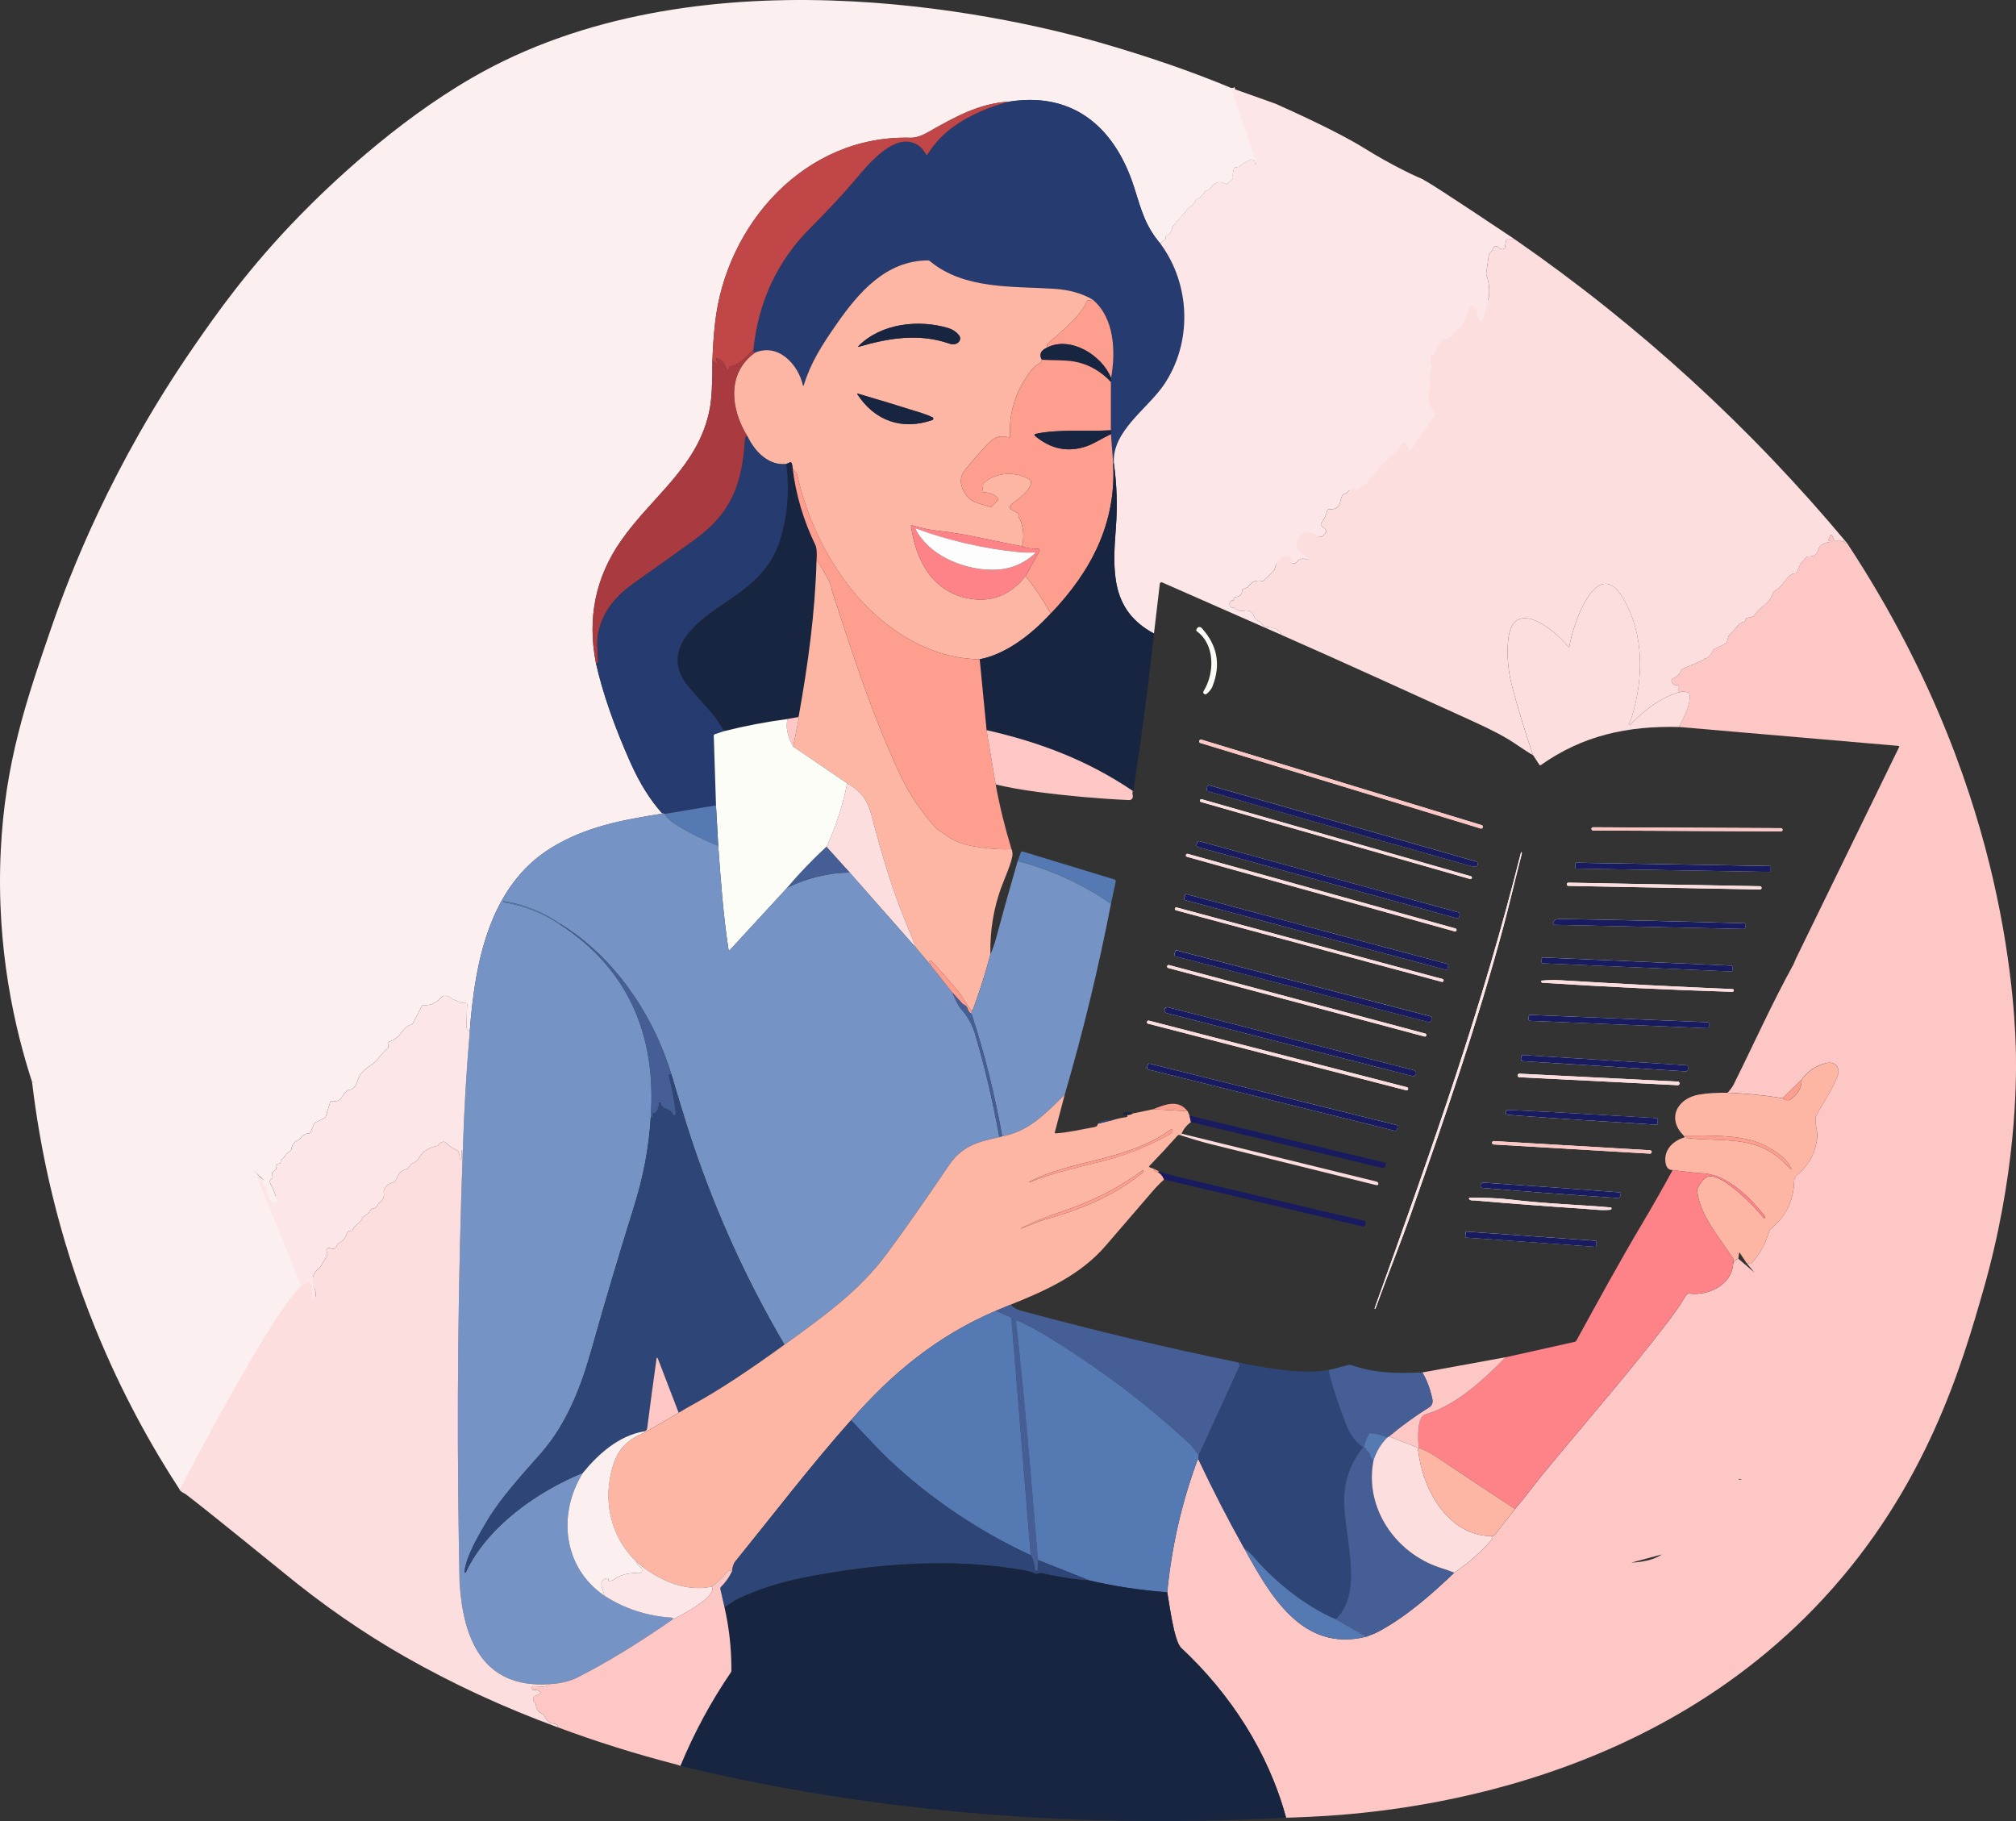
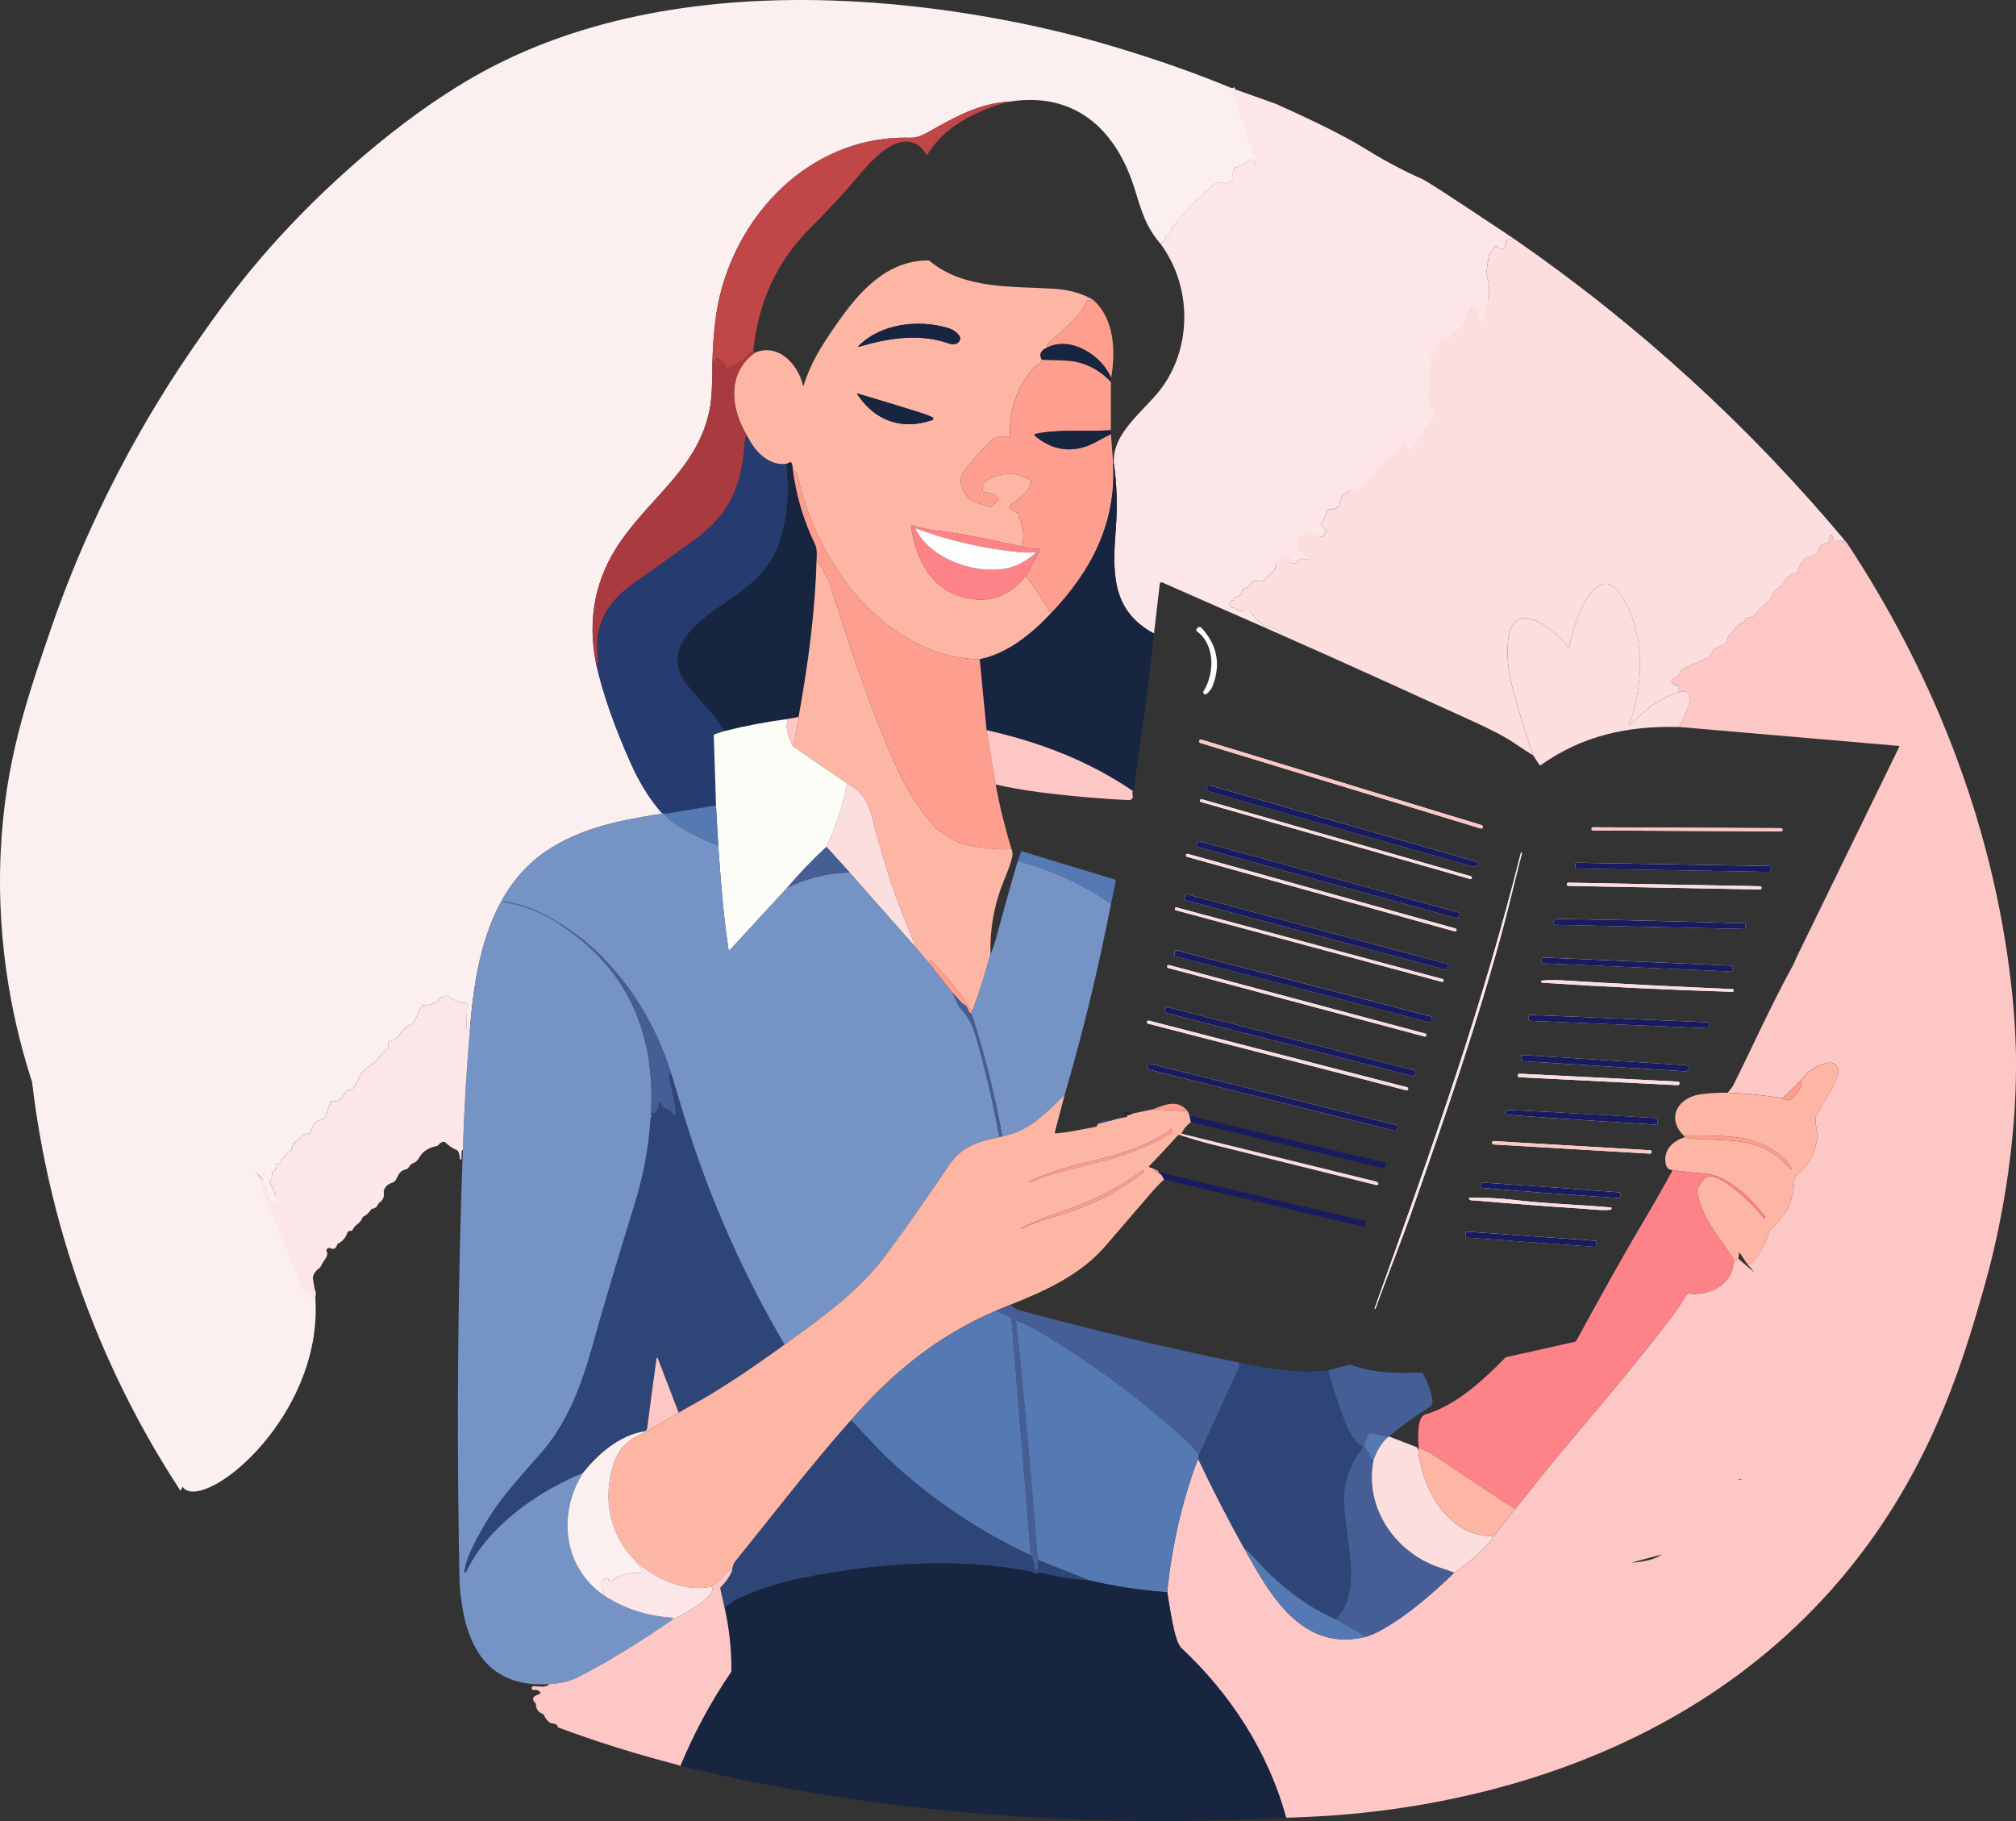
<svg xmlns="http://www.w3.org/2000/svg" id="Layer_1" data-name="Layer 1" viewBox="0 0 960 867.13">
  <rect x="0" y="0" width="960" height="867.13" fill="#333333" stroke="none" />
  <defs>
    <style>
      .cls-1 {
        fill: #181b60;
      }

      .cls-2 {
        fill: #fd9e8e;
      }

      .cls-3 {
        fill: #263b6f;
      }

      .cls-4 {
        fill: #7594c5;
      }

      .cls-5 {
        fill: #fddede;
      }

      .cls-6 {
        fill: #a93a40;
      }

      .cls-7 {
        fill: #fdc7c6;
      }

      .cls-8 {
        fill: #c04648;
      }

      .cls-9 {
        fill: #fe8389;
      }

      .cls-10 {
        fill: #5579b2;
      }

      .cls-11 {
        fill: #182541;
      }

      .cls-12 {
        fill: #fcefef;
      }

      .cls-13 {
        fill: #455f96;
      }

      .cls-14 {
        fill: #fdfdfd;
      }

      .cls-15 {
        fill: #fcfdf6;
      }

      .cls-16 {
        fill: #2e4677;
      }

      .cls-17 {
        fill: #fdb5a4;
      }

      .cls-18 {
        fill: #fde6e8;
      }
    </style>
  </defs>
  <path class="cls-7" d="M776.82,744.05c6.23-.29,14.33-1.72,18.3-7.53,4.62-6.75-1.8-13.48,3.2-19.97,9.46-12.29,33.51-12.27,33.54-12.14,0,.03-.34,.05-.34,.05-2.06,.47-7.88-1.18-21.68-7.87,7.55-13.89,15.1-27.79,22.65-41.68,.9-.4,1.38-1.04,1.44-1.94,.46-7.69,.28-15.05-.52-22.1-.47-2.08-.46-4.51,.01-7.29,.03-.16,.08-.25,.15-.28,.12-.04,.28,.13,.29,.14,.48,.48,41.02-3.67,44.37,1.89,3.26,5.4-20.91,32.63-20.51,33.62,.15,.37,.26,.36,.26,.36,.08,0,.15-.14,.21-.41,2.54-11.51,.71-21.77-5.5-30.8-4.56-6.62-11.53-15.49-20.91-26.6,.53-.06,1.04,0,1.55,.2,.31,.12,.58,.05,.8-.19,4-4.5,6.82-9.67,8.43-15.51,.08-.3,.26-.56,.5-.76,7.21-5.78,10.98-13.26,11.29-22.42,.07-1.71,.24-2.43,1.63-3.58,5.58-4.64,8.71-10.66,9.4-18.08,.28-3.06-1.91-7.47-.26-10.47,3.29-6.02,7.46-11.84,9.86-18.27,1.64-4.37-1.19-7.28-5.62-6.18-4.75,1.18-8.58,3.79-11.5,7.83l-8.97,8.84c-8.6-1.41-17.33-2.28-26.21-2.62,1.36-1.49,2.3-2.76,2.82-3.8,9.48-19.05,18.35-38.84,28.61-57.44,.39-.93,.79-1.86,1.18-2.79l49.06-100.56c.16-.33,.06-.51-.3-.54l-104.67-9.02c2.61-4.68,5.96-11.17,5.11-15.59-.05-.3-.25-.56-.53-.69-1.46-.67-2.98-.72-4.57-.15l.04-2.84v-.03c-.01-.31-.27-.55-.58-.53-1.67,.08-2.64-.67-2.92-2.25-.07-.42,.17-.83,.57-.97,1.93-.69,3.3-2.01,4.09-3.95,.14-.34,.38-.58,.72-.72l9.23-3.91c.33-.14,.61-.34,.84-.61,.27-.31,.6-.47,.99-.49,.34-.02,.64-.14,.9-.34,1.16-.91,1.98-2.07,2.44-3.49,.06-.19,.2-.34,.37-.43l5.66-2.7c.33-.15,.57-.45,.66-.8l.57-2.43c.08-.31,.24-.57,.48-.77,2.12-1.7,4.2-5.84,7.18-6.45,.32-.06,.51-.26,.58-.58,.03-.13,.04-.27,.03-.43,0-.37,.16-.6,.52-.68l2.8-.7c.32-.08,.59-.28,.77-.55,2.77-4.34,7.14-5.15,8.85-10.5,.2-.62,.73-1.18,1.61-1.65,3.4-1.86,5.54-7.97,8.96-7.87,.41,.01,.79-.23,.96-.61l1.57-3.69c.15-.34,.35-.64,.6-.9l2.45-2.63c.18-.19,.39-.28,.64-.25,2.8,.19,4.52-1.13,5.16-3.97,.07-.32,.23-.59,.47-.81,1.44-1.29,3.13-2,5.08-2.12,.35-.02,.38-.14,.09-.34-.19-.13-.41-.21-.65-.24-.39-.04-.51-.24-.36-.6l.75-1.85c.05-.13,.16-.24,.29-.29,.26-.1,.56,.03,.66,.29l.87,2.14s.02,.05,.03,.07c.21,.42,.72,.59,1.13,.37,1.03-.52,1.96-.43,2.78,.29,.13,.12,.25,.11,.34-.05l.18-.32s.07-.07,.11-.08c.11-.03,.22,.03,.25,.14,.23,.83,.73,1.23,1.52,1.2,42.58,64.6,60.79,122.64,69.3,159.36,10.15,43.8,10.89,76.22,11.01,84.38,.19,13.34,.1,57.2-15.59,111.9-10.02,34.94-26.82,93.49-76.13,146.75-90.85,98.14-222.45,103.1-251.42,104.19-1.88,.07-3.42,.11-4.42,.14-8.47-31.2-26.52-58.95-49.95-80.84-3.45-3.22-5.64-21.15-6.63-26.49,2.06-21.6,6.86-42.58,14.39-62.94,.04-.11,.12-.19,.23-.23,.08-.03,.16-.06,.24-.09,6.84,14.5,14.09,28.58,21.74,42.25,12.26,22.26,27.62,49.77,58.15,42.17,2.57-.93,4.51-1.75,5.83-2.45,13.27-7.09,25.55-17.95,36.06-28.01,6.98-4.72,13.01-10.05,18.1-15.99,.32-.38,.17-.84-.45-1.39,.8-.17,1.34-.26,1.88-.94,3.32-4.28,6.45-8.28,9.41-12,4.75-5.52,9.66-12.2,13.42-16.78,19.01-23.14,40.63-47.81,59.75-72.8,3.01-3.94,5.8-8.03,8.37-12.29,.32-.53,.93-.82,1.55-.74,8.74,1.1,19.87-3.87,20.77-13.81,.3-1.46,1.14-2.39,2.53-2.77,65.55,55.65,78.3,79.3,72.81,89.24-8.94,16.17-68.81,.8-76.11,20.55-1.39,3.77-.41,7.58,.41,9.87,9.22,2.46,10.35,4.67,10.38,5.8,.09,3.81-12.08,6.99-17.84,8.33" />
  <path class="cls-12" d="M.36,404.95c2.04-41.95,12.28-71.74,24.07-106.04,8.84-25.71,28.68-77.2,67.87-133.91,10.54-15.25,25.84-37.18,50.45-62.37,13.28-13.6,44.9-44.15,82.11-65.64,106.28-61.37,248.88-31.13,299.1-16.66,22.9,6.6,43.68,13.78,62.32,21.55,.48,.2,1.01,.05,1.59-.43,1.99,10.37,6.29,20.01,10.45,29.69,1.24,2.88,.87,5.42,.82,8.44-.45-.57-.63-1.04-.53-1.4,.08-.27,.04-.52-.11-.75-.09-.14-.17-.14-.25,0l-.28,.46c-.33,.56-.47,.51-.42-.13,.08-1.02-.39-1.62-1.42-1.79-.33-.06-.63,0-.92,.17-.9,.52-1.81,1.02-2.74,1.5-1.13,.59-2.15,2.1-4.07,2.08-.34,0-.65,.22-.77,.53-.51,1.39-.67,2.83-.5,4.33,.04,.31-.06,.58-.29,.8l-2.28,2.12c-.3,.28-.63,.32-.98,.1-1.66-1.04-3.28-1.13-4.87-.27-1.75,.95-1.96,2.83-4.4,3.59-.3,.09-.54,.3-.69,.58-.78,1.55-1.96,2.66-3.54,3.36-.33,.15-.59,.39-.76,.7-1.06,2.03-2.93,3.11-4.16,4.51-2.28,2.59-4.53,5.21-6.75,7.84-.13,.16-.21,.35-.24,.56-.22,1.72-1.1,3-2.62,3.81-.34,.18-.5,.45-.51,.83v.51c0,.37-.18,.62-.52,.75-.85,.34-1.48,.93-1.88,1.78-7.12-8.37-9.07-15.68-12.35-26.22-8.73-28.11-28.21-46.43-59.57-41.56-14.46,.84-25.8,7.18-39.48,14.97-2.18,1.24-5.21,2.33-7.69,2.26-50.11-1.43-87.92,41.15-93.07,88.41-.64,5.86-1.05,11.79-1.23,17.78,.03,10.63-.38,18.2-1.24,22.71-5.16,27.35-26.94,41.14-42.17,62.82-12.26,17.45-16.28,36.94-12.06,58.47,3.2,14.19,8.68,29.98,16.45,47.38,4.39,9.83,9.45,17.91,15.18,24.23-18.91,3.04-36.15,6.08-52.7,16.16-29.87,18.18-36.65,55.31-39.03,87.58-1.04-.61-1.56-1.32-1.55-2.13,.04-3.57,.14-7.17,.31-10.81v-.02c0-.33-.25-.59-.57-.6h-1.17c-.35-.02-.7-.08-1.04-.21l-4.4-1.69c-.07-.02-.12-.06-.17-.11-1.06-1.16-2.37-1.59-3.94-1.29-.42,.08-.77,.28-1.04,.6-2.19,2.63-5.04,3.89-8.54,3.77-.35-.01-.61,.14-.77,.46l-4.14,8.08c-.17,.33-.47,.57-.82,.66-4.49,1.18-4.86,6.54-10.61,8.18-.45,.12-.63,.41-.55,.86l.26,1.39c.05,.26-.04,.53-.24,.71-1.71,1.58-3.27,3.27-4.69,5.08-2.96,3.77-7.25,4.42-9.18,9.07-1.03,2.49-1.6,5.53-4.72,5.84-.33,.04-.63,.16-.88,.37-2.86,2.39-2.24,5.57-7.33,4.96-.29-.04-.58,.14-.66,.43l-2.13,6.83c-.14,.44-.42,.76-.84,.95l-4.14,1.92c-.29,.14-.5,.37-.63,.67l-1.6,4.05c-.12,.3-.4,.51-.73,.52-1.87,.07-3.27,.87-4.2,2.39-.2,.32-.47,.55-.82,.68-1.99,.79-3.13,2.27-3.43,4.44-.04,.3-.2,.56-.45,.73-1.28,.88-2.34,1.97-3.16,3.27-.21,.34-.5,.58-.86,.72-.58,.23-.78,.72-.59,1.45,.07,.29-.04,.48-.34,.55l-1.22,.3c-.35,.08-.51,.31-.47,.68,.17,1.4-.39,2.44-1.68,3.12-.32,.17-.45,.43-.4,.79l.26,1.72c.03,.24-.08,.47-.29,.61-1.03,.64-1.28,1.52-.66,2.62,1.44,2.57,2.42,5.29,2.95,8.17,.06,.35-.08,.53-.43,.55-3.44,.16-3.94-3.98-4.58-6.97-.08-.35-.27-.6-.59-.75-1.04-.5-1.29-1.3-.78-2.4,.18-.36,.09-.65-.27-.85-1.63-1.58-3.25-3.16-4.88-4.74,6.82,6.7,29.29,30.42,30.04,65.01,1.12,52.16-47.91,94-61.45,87.82-4.68-2.14-7.03-10.88-7.8-124.97-.03-4.54-.78-15.29-6.42-27.06-.94-1.97-4.37-8.67-19.64-20.18-8.51-6.41-21.66-15.03-39.79-22.35C7.24,490.41-1.93,451.98,.36,404.95Z" />
-   <path class="cls-3" d="M540.3,89.91c3.28,10.54,5.23,17.85,12.35,26.22,14.46,19.55,15.21,47.33,1.44,67.36-7.78,11.31-24.67,21.94-23.66,37.18-.12-.03-.24-.07-.37-.11l-1.04-13.87c.2-.8,.19-1.4-.04-1.82l.02-22.96,.11-1.87c2.25-12.69,1.65-28.54-8.72-37.35-5.06-2.98-11.15-4.71-18.29-5.17-19.87-1.31-42.94,.43-59.33-13.22-.24-.2-.51-.3-.83-.3-19.94,.04-32.97,15.11-43.55,30.31-7.06,10.12-12.35,18.41-15.68,29.26-.02,.05-.06,.08-.11,.1-.09,.03-.18-.02-.21-.11-2.2-9.93-11.68-20.37-22.92-15.59-.6-.36-.83-.86-.7-1.51,2.39-22.9,11.39-42.17,27.02-57.81,8.93-8.95,16.41-17.01,22.44-24.19,5.4-6.45,16.01-18.98,25.52-16.76,3.17,.74,5.58,2.7,7.24,5.88,.19,.36,.39,.37,.61,.03,3.54-5.53,7.78-10.03,12.72-13.49,7.53-5.27,16.34-9.19,26.41-11.76,31.36-4.87,50.84,13.46,59.57,41.56h0Z" />
  <path class="cls-8" d="M454.32,60.11c-4.95,3.46-9.19,7.96-12.72,13.49-.22,.34-.42,.34-.61-.03-1.66-3.18-4.08-5.14-7.24-5.88-9.51-2.22-20.11,10.31-25.52,16.76-6.03,7.18-13.51,15.24-22.44,24.19-15.62,15.65-24.63,34.92-27.02,57.81-3.41,3.43-5.87,6.83-11.06,8.1-.25,.06-.39,.22-.42,.47-.09,.57-.34,1-.77,1.29-.35,.24-.55,.14-.62-.28-.41-2.56-1.86-4.38-4.36-5.43-.26-.11-.4-.02-.42,.26-.11,1.55,1.09,2.27,1.08,3.37,0,.44-.1,.46-.3,.07-.54-1.11-1.41-1.95-2.64-2.53,.18-5.99,.59-11.92,1.23-17.78,5.15-47.26,42.96-89.84,93.07-88.41,2.48,.06,5.51-1.03,7.69-2.26,13.68-7.78,25.02-14.13,39.48-14.97-10.07,2.57-18.88,6.49-26.41,11.76h0Z" />
  <path class="cls-18" d="M649.68,70.58c1.45,.9,6.68,4.18,14.07,8.1,5.78,3.07,10.67,5.36,13.97,6.85-1.04,26.35-2.74,46.78-4.13,60.79-1.56,15.72-1.04,35.39-1.95,62.69-.06,1.73,.22,3.3,.41,5.02-.27,0-.51,.07-.71,.23-.06,.05-.13,.08-.2,.09-.19,.01-.35-.13-.36-.31-.05-.47-.21-.86-.5-1.15-.17-.16-.28-.35-.33-.57-.23-.92-.8-1.5-1.7-1.74-.36-.1-.6,.03-.72,.38-.99,2.79-2.79,4.84-5.4,6.14-.31,.16-.54,.38-.71,.68-1.62,3.03-4.63,2.71-5.81,6.87-.1,.33-.28,.59-.55,.78l-2.66,1.97c-.24,.17-.39,.4-.47,.68-.5,1.74-1.58,2.86-3.23,3.38-.35,.11-.63,.32-.82,.62-.24,.4-.6,.68-1.06,.86-.31,.12-.62,.12-.94,.02-1.73-.56-3.12-.11-4.14,1.36-.18,.26-.46,.45-.77,.52-4.58,1.08-.12,7.98-8.33,7.7-.31,0-.5,.14-.57,.43-.54,2.27-1.53,4.36-2.96,6.25-.25,.33-.22,.8,.08,1.09l2.15,2.11c.28,.28,.3,.72,.04,1.02l-1.7,1.95c-.29,.34-.59,.35-.91,.04-.16-.17-.41-.19-.73-.08-.35,.13-.37,.31-.08,.53,.36,.26,.51,.48,.44,.65-1.74-.65-3.49-1.25-5.25-1.81-1.19-.38-2.25-.24-3.07,.19-1.76,.91-1.63,3.89-1.62,4.18,.24,6.97,19.2,13.53,19.99,12.07,.24-.44-1.07-1.84-5.87-5.21l-4.54-1.48c-.31-.1-.63-.13-.95-.08-1.5,.21-2.8,.83-3.89,1.88-.27,.26-.58,.32-.93,.17-1.94-.85-3.54-.43-4.81,1.27-.23,.3-.53,.49-.91,.56-.74,.13-1.41-.08-1.99-.61,0,0-.15-.08-.43-.22-.93-.47-5.4-.57-6.42,1.42-.17,.32-.69,1.58-.73,2.04-.02,.3-.14,.56-.35,.77l-4.61,4.63c-.26,.27-.63,.38-.99,.31-2.76-.56-4.93,.28-6.51,2.52-.22,.31-.5,.54-.85,.68l-1.68,.67c-.35,.14-.52,.4-.52,.77,0,1.69-.97,2.7-2.93,3.01-.82,.13-1.2,.57-1.12,1.35,.05,.49-.09,.61-.41,.37-.3-.22-.7-.05-1.18,.52-.2,.24-.31,.52-.33,.84-.08,1.32,.56,2.12,1.9,2.03,.32-.02,.59,.08,.82,.31,1.13,1.15,2.59,1.51,4.38,1.08,1.85-.43,3.73,.59,4.36,2.37,.45,1.26,1.3,2.16,2.55,2.69,.34,.14,.63,.35,.87,.63l1.46,1.66c.16,.19,.4,.3,.65,.33,4.46,.34,7.06,1.64,7.8,3.9l-56.88-25.02c-.07-.03-.15-.05-.23-.06-.44-.05-.84,.26-.89,.7l-2.78,23.68c-20.54-10.92-19.77-29.53-18.15-50.42,.79-10.26,.47-20.45-.95-30.58-1.01-15.24,15.88-25.86,23.66-37.18,13.77-20.02,13.02-47.8-1.44-67.36,.4-.85,1.03-1.44,1.88-1.78,.34-.14,.51-.39,.52-.75v-.51c0-.38,.18-.66,.51-.83,1.52-.82,2.39-2.09,2.62-3.81,.02-.21,.1-.4,.24-.56,2.22-2.64,4.47-5.25,6.75-7.84,1.23-1.4,3.1-2.48,4.16-4.51,.16-.31,.43-.56,.76-.7,1.58-.69,2.76-1.81,3.54-3.36,.14-.28,.39-.49,.69-.58,2.44-.76,2.65-2.63,4.4-3.59,1.59-.86,3.21-.77,4.87,.27,.35,.22,.68,.18,.98-.1l2.28-2.12c.23-.22,.32-.48,.29-.8-.17-1.5,0-2.94,.5-4.33,.12-.32,.42-.53,.77-.53,1.92,.02,2.94-1.49,4.07-2.08,.92-.48,1.84-.99,2.74-1.5,.29-.17,.6-.23,.92-.17,1.03,.18,1.51,.77,1.42,1.79-.05,.65,.09,.69,.42,.13l.28-.46c.08-.14,.16-.14,.25,0,.08,.13,.13,.27,.15,.41,.02,.17-.02,.33-.04,.34-.17,.08-6.53-18.87-12.33-36.25l21.13,7.52c23.23,10.37,35.4,16.93,42.27,21.18Z" />
  <path class="cls-18" d="M675.17,84.66c1.36-.06,2.5,.33,26.18,15.99,7.97,5.27,14.76,9.81,19.99,13.31l-3.41,.03c-.45,0-.71,.22-.78,.66l-.55,3.31c-.04,.28-.2,.46-.49,.55-1.03,.32-1.9,.06-2.62-.77-.16-.18-.36-.32-.58-.4-.74-.28-1.57,.09-1.85,.84-.38,1.01-.96,1.85-1.76,2.53-.19,.16-.3,.37-.34,.62l-1.22,8.75c-.06,.37-.02,.72,.11,1.07,1.21,3.31,1.58,6.72,1.11,10.25-.04,.32-.15,.62-.33,.89l2.83,11.55c-40.07,73.25-56.88,86.62-64.66,83.92-21.98-7.62,3.93-151.98,28.36-153.1h.01Z" />
  <path class="cls-5" d="M708.86,141.85c.08-.31,.09-.3,.11-.45,.47-3.53,.1-6.95-1.11-10.25-.13-.35-.17-.71-.11-1.07l1.22-8.75c.04-.25,.15-.45,.34-.62,.79-.68,1.38-1.52,1.76-2.53,.08-.22,.22-.42,.4-.57,.59-.52,1.5-.46,2.03,.14,.72,.83,1.59,1.08,2.62,.77,.28-.08,.44-.27,.49-.55l.55-3.31c.07-.44,.33-.66,.78-.66l3.41-.03c59.31,41.08,112.09,89.35,158.34,144.81-.79,.03-1.29-.37-1.52-1.2-.01-.05-.04-.09-.08-.11-.09-.06-.22-.03-.28,.06l-.18,.32c-.09,.15-.21,.17-.34,.05-.82-.71-1.75-.81-2.78-.29-.02,.01-.04,.02-.07,.03-.43,.17-.92-.04-1.1-.47l-.87-2.14c-.05-.13-.16-.24-.29-.29-.26-.1-.56,.03-.66,.29l-.75,1.85c-.14,.36-.02,.56,.36,.6,.24,.03,.46,.11,.65,.24,.29,.2,.26,.32-.09,.34-1.95,.12-3.64,.83-5.08,2.12-.24,.22-.4,.49-.47,.81-.63,2.84-2.35,4.16-5.16,3.97-.25-.02-.47,.06-.64,.25l-2.45,2.63c-.25,.26-.45,.57-.6,.9l-1.57,3.69c-.17,.38-.54,.62-.96,.61-3.42-.09-5.56,6.02-8.96,7.87-.87,.48-1.41,1.03-1.61,1.65-1.71,5.35-6.08,6.16-8.85,10.5-.18,.27-.45,.47-.77,.55l-2.8,.7c-.35,.09-.53,.32-.52,.68,0,.16,0,.3-.03,.43-.06,.33-.26,.52-.58,.58-2.99,.61-5.07,4.75-7.18,6.45-.24,.2-.4,.45-.48,.77l-.57,2.43c-.09,.35-.33,.65-.66,.8l-5.66,2.7c-.18,.08-.32,.24-.37,.43-.47,1.42-1.28,2.58-2.44,3.49-.26,.2-.56,.32-.9,.34-.39,.02-.73,.18-.99,.49-.23,.27-.51,.47-.84,.61l-9.23,3.91c-.34,.14-.58,.38-.72,.72-.79,1.94-2.16,3.26-4.09,3.95-.4,.15-.64,.56-.57,.97,.28,1.58,1.25,2.33,2.92,2.25h.03c.31,0,.56,.26,.55,.57l-.04,2.84c-8.64,2.31-17.02,8.9-23.04,15.35-.18,.18-.34,.18-.49-.02-.08-.09-.15-.17-.21-.23-.09-.08-.1-.17-.03-.26,.49-.67,.95-1.67,1.36-3.01,5.69-18.42,6.01-39.3-3.89-56.39-13.01-22.44-24.58,14.03-25.8,22.71-.06,.47-.24,.51-.52,.13-5.79-7.6-26.93-25.17-28.69-2.44-.55,7.18,.1,14.26,1.94,21.24,2.85,10.79,6.18,21.72,10,32.78-1.49-.79-4.47-2.71-8.93-5.75-4.3-2.92-10.98-6.44-20.02-10.54-30.29-13.73-60.44-27.59-90.78-40.93-.74-2.25-3.34-3.55-7.8-3.9-.25-.02-.48-.14-.65-.33l-1.46-1.66c-.24-.28-.54-.49-.87-.63-1.25-.53-2.11-1.42-2.55-2.69-.63-1.78-2.51-2.8-4.36-2.37-1.79,.43-3.25,.07-4.38-1.08-.22-.23-.5-.33-.82-.31-1.34,.09-1.98-.71-1.9-2.03,.02-.31,.13-.59,.33-.84,.48-.57,.87-.74,1.18-.52,.32,.24,.46,.12,.41-.37-.07-.77,.3-1.22,1.12-1.35,1.96-.31,2.94-1.32,2.93-3.01,0-.37,.17-.63,.52-.77l1.68-.67c.35-.14,.63-.37,.85-.68,1.58-2.24,3.74-3.08,6.51-2.52,.36,.07,.73-.04,.99-.31l4.61-4.63c.21-.21,.32-.47,.35-.77,.03-.25,.26-.85,.73-2.05,.38-.97,1.06-2.68,2.65-3.59,.33-.19,1.63-.94,2.9-.46,.67,.25,1.09,.75,1.22,.92,.85,1.08,.52,2.3,1.2,2.54,.22,.08,.58,.06,.85,0,.37-.07,.68-.26,.91-.56,1.27-1.7,2.87-2.12,4.81-1.27,.17,.07,.34,.1,.49,.07,.22-.04,.4-.18,.44-.24,.33-.53-5.22-3.05-5.8-6.51-.36-2.17,1.19-5.02,3.82-5.96,2.57-.92,5.62,.18,7.2,2.73-.14-.32-.29-.54-.44-.65-.3-.22-.27-.4,.08-.53,.32-.12,.56-.09,.73,.08,.32,.31,.62,.3,.91-.04l1.7-1.95c.26-.3,.24-.75-.04-1.02l-2.15-2.11c-.3-.29-.33-.76-.08-1.09,1.43-1.89,2.42-3.98,2.96-6.25,.07-.3,.26-.44,.57-.43,8.21,.28,3.75-6.61,8.33-7.7,.31-.07,.58-.26,.77-.52,1.03-1.47,2.41-1.92,4.14-1.36,.32,.1,.63,.1,.94-.02,.46-.18,.81-.46,1.06-.86,.19-.3,.46-.51,.82-.62,1.66-.52,2.74-1.64,3.23-3.38,.08-.28,.23-.5,.47-.68l2.66-1.97c.27-.2,.45-.46,.55-.78,1.18-4.16,4.19-3.84,5.81-6.87,.16-.3,.4-.53,.71-.68,2.61-1.3,4.41-3.35,5.4-6.14,.12-.35,.36-.48,.72-.38,.9,.24,1.47,.81,1.7,1.74,.06,.22,.17,.41,.33,.57,.28,.29,.45,.67,.5,1.15,0,.08,.04,.15,.09,.2,.13,.14,.34,.15,.48,.02,.2-.16,.44-.24,.71-.23,3.83-5.64,7.66-11.29,11.49-16.93-.27,.08-.54,.16-.8,.24-.2-1.14-.64-2.26-1.32-3.37-1.95-3.2-1.52-5.96-.29-9.27,.12-.33,.13-.69,.04-1.03-.83-2.92-.66-5.8,.52-8.65,.12-.3,.12-.63-.01-.93-.72-1.59-.83-3.25-.31-4.97,.08-.29,.28-.44,.58-.45,.65-.03,1.1-.35,1.37-.96,1.09-2.48,2.16-4.55,3.21-6.19,.17-.27,.49-.41,.8-.36,1.4,.23,2.65-.08,3.77-.93,.31-.24,.54-.54,.69-.9,.66-1.57,1.81-2.68,3.45-3.31,.34-.13,.59-.36,.75-.69l4.51-9.81c.13-.28,.32-.34,.58-.17,1.23,.78,2.12,1.87,2.66,3.29,.02,.04,.01,.08-.01,.12-.04,.06-.12,.08-.18,.04l-.34-.2c-.36-.22-.43-.15-.19,.21l.67,1.02c.15,.23,.23,.48,.22,.76-.02,.97,.43,1.71,1.33,2.22,.24,.14,.38,.07,.42-.2l.08-.5c.26-.33,.45-.62,.6-.86,0,0,.09-.15,.18-.3,.26-.45,1.21-4.08,2.31-9.12Z" />
  <path class="cls-18" d="M678.97,198.9c-.33,.14-.5,.03-.49-.33l2.24-84.96c.01-.43,.16-.49,.44-.17,10.83,12.4,20.22,22.47,24.57,38.65l-.08,.5c-.04,.27-.18,.33-.42,.2-.9-.51-1.34-1.25-1.33-2.22,0-.28-.07-.53-.22-.76l-.67-1.02c-.24-.36-.17-.43,.19-.21l.34,.2s.08,.03,.12,0c.07-.03,.1-.1,.07-.17-.54-1.41-1.43-2.51-2.66-3.29-.26-.16-.45-.1-.58,.17l-4.51,9.81c-.16,.33-.41,.56-.75,.69-1.65,.63-2.8,1.73-3.45,3.31-.15,.37-.38,.67-.69,.9-1.12,.85-2.37,1.16-3.77,.93-.32-.05-.63,.09-.8,.36-1.05,1.64-2.12,3.71-3.21,6.19-.27,.6-.72,.92-1.37,.96-.31,0-.5,.16-.58,.45-.52,1.73-.41,3.39,.31,4.97,.13,.3,.13,.63,.01,.93-1.17,2.84-1.35,5.72-.52,8.65,.09,.34,.08,.7-.04,1.03-1.23,3.32-1.66,6.07,.29,9.27,.68,1.11,1.11,2.24,1.32,3.37l-3.76,1.57h0Z" />
  <path class="cls-17" d="M382.38,183.55s.05,.09,.1,.11c.09,.04,.19,0,.22-.09,3.33-10.85,8.62-19.14,15.68-29.26,10.58-15.2,23.61-30.27,43.55-30.31,.31,0,.59,.1,.83,.3,16.4,13.65,39.46,11.91,59.33,13.22,7.14,.46,13.23,2.19,18.29,5.17-.64,.31-1.33,.41-2.07,.3-.33-.04-.57,.09-.71,.4-3.49,7.78-12.39,14.67-18.72,20.26-.24,.21-.36,.52-.35,.84l.05,1.03c-3.03,1.38-3.85,3.3-2.46,5.76l-.37,1.02c-.12,.32-.33,.55-.64,.7-1.77,.84-3.48,2.43-5.13,4.75-6.64,9.35-9.63,19.35-8.96,29.99,0,.05,0,.11-.02,.16-.07,.27-.34,.43-.6,.36-4.06-1.06-6.66-.38-9.65,2.72-3.77,3.9-7.55,8.21-11.34,12.93-3.45,4.31-1.61,9.23,1.6,12.96,2.19,2.53,7.14,3.35,10.34,4.47,.37,.13,.7,.06,.98-.22l2.74-2.7c.26-.26,.31-.67,.13-.99-1.36-2.36-4.44-2.86-6.9-3.08-.42-.04-.6-.26-.54-.68l.4-2.97c.04-.33,.19-.61,.44-.83,5.68-5.06,15.35-5.64,21.94-1.35,.23,.16,.36,.37,.39,.64,.42,4.17-6.15,8.48-9.07,10.8-1.48,1.19-1.38,2.21,.31,3.08l2.51,1.28c.35,.18,.47,.46,.35,.84-.19,.66-.09,1.19,.31,1.57,.24,.23,.42,.5,.53,.81,1.6,4.42,1.86,8.61,.79,12.58-12.08-2.19-26.01-5.88-40.23-7.41-4.34-.46-8.03-1.38-12.12-2.56-.37-.11-.52,.02-.47,.41,2.25,15.99,9.97,30.96,27.08,34.34,10.98,2.17,20.12-1.36,27.44-10.6,4.43,5.44,8.41,11.4,11.96,17.87-8.78,9.42-20.77,19.22-33.82,21.74-26.17-.27-49.64-17.13-64.46-37.73-10.93-15.19-18.44-32.06-22.54-50.62-.07-.33-.25-.58-.53-.76-.7-.45-1.24-1.18-1.61-2.21-.01-.77-.17-1.49-.46-2.14-.16-.35-.42-.45-.78-.29l-1.76,.8c-8.64,.81-15.04-6.1-18.45-13.17-7.96-12.84-10.13-29.95,3.53-39.84,11.24-4.78,20.71,5.66,22.92,15.59h.02Zm69.19-27.31c-13.94-4.22-31.98-2.32-42.72,8.52-.38,.38-.31,.5,.21,.34,14.19-4.13,28.5-6.5,42.85-1.53,1.95,.67,3.48,.44,4.61-.7,.84-.86,.92-2.22,.17-3.16-1.33-1.67-3.04-2.83-5.12-3.46h0Zm-7.21,43.41c.17-.35,.02-.78-.33-.95-1.56-.75-3.25-1.41-5.07-1.99-10.17-3.21-20.37-6.32-30.61-9.32-.25-.07-.31,0-.16,.23,8.22,12.69,21.21,17.43,35.77,12.4,.18-.06,.32-.19,.4-.36h0Z" />
  <path class="cls-2" d="M529.1,180.04c-4.18-10.71-19.25-20.27-30.53-14.52l-.05-1.03c-.02-.32,.11-.62,.35-.84,6.34-5.59,15.23-12.48,18.72-20.26,.14-.31,.38-.45,.71-.4,.74,.11,1.43,0,2.07-.3,10.37,8.8,10.97,24.66,8.72,37.35h.01Z" />
  <path class="cls-11" d="M456.52,162.84c-1.12,1.14-2.66,1.38-4.61,.7-14.35-4.96-28.66-2.59-42.85,1.53-.51,.15-.58,.04-.21-.34,10.74-10.83,28.78-12.74,42.72-8.52,2.08,.63,3.79,1.79,5.12,3.46,.75,.94,.67,2.3-.17,3.16h0Z" />
  <path class="cls-11" d="M529.1,180.04l-.11,1.87c-4.39-4.7-9.58-7.83-15.58-9.37-5-1.29-11.53-.87-17.3-1.27-1.39-2.45-.57-4.37,2.46-5.76,11.28-5.75,26.34,3.81,30.53,14.52h0Z" />
  <path class="cls-6" d="M359.47,167.96c-13.66,9.88-11.49,27-3.53,39.84l-.64,.09c-.29,.05-.44,.22-.46,.51-1.25,21.42-6.17,35.65-23.92,48.52-9.33,6.77-18.72,13.46-28.15,20.09-9.13,6.4-15.41,13.37-17.81,23.95-1.01,4.52-.34,9.35-.12,14.1,.02,.37-.16,.58-.53,.63l-.52,.07c-4.22-21.53-.2-41.02,12.06-58.47,15.23-21.68,37-35.47,42.17-62.82,.85-4.51,1.26-12.08,1.24-22.71,1.22,.58,2.1,1.42,2.64,2.53,.2,.4,.3,.37,.3-.07,.01-1.1-1.18-1.82-1.08-3.37,.02-.28,.16-.37,.42-.26,2.5,1.06,3.95,2.87,4.36,5.43,.06,.42,.27,.51,.62,.28,.43-.3,.69-.73,.77-1.29,.04-.25,.18-.4,.42-.47,5.19-1.27,7.65-4.67,11.06-8.1-.14,.65,.09,1.15,.7,1.51h0Z" />
  <path class="cls-2" d="M513.42,172.54c6,1.54,11.19,4.66,15.58,9.37l-.02,22.96c-11.69,.68-24.62-.64-35.91,1.71-.12,.02-.23,.09-.31,.19-.19,.23-.16,.57,.08,.76,7.64,6.37,15.87,8,24.71,4.9,3.43-1.22,7.61-3.88,11.48-5.74l1.04,13.87c1.65,28.36-10.43,51.52-29.72,71.62-3.55-6.47-7.54-12.43-11.96-17.87l6.59-11.97c.07-.12,.1-.25,.09-.39-.02-.4-.36-.71-.76-.7-3.06,.1-5.6-.27-7.62-1.13,1.07-3.97,.81-8.16-.79-12.58-.11-.31-.29-.58-.53-.81-.4-.38-.51-.91-.31-1.57,.12-.38,0-.66-.35-.84l-2.51-1.28c-1.68-.87-1.79-1.9-.31-3.08,2.91-2.32,9.49-6.63,9.07-10.8-.03-.27-.16-.49-.39-.64-6.6-4.29-16.26-3.71-21.94,1.35-.25,.22-.39,.49-.44,.83l-.4,2.97c-.06,.41,.12,.64,.54,.68,2.46,.21,5.54,.72,6.9,3.08,.19,.32,.13,.73-.13,.99l-2.74,2.7c-.28,.28-.61,.35-.98,.22-3.2-1.12-8.14-1.94-10.34-4.47-3.21-3.72-5.05-8.65-1.6-12.96,3.79-4.72,7.57-9.03,11.34-12.93,2.99-3.1,5.59-3.78,9.65-2.72,.05,0,.1,.02,.15,.02,.27-.02,.48-.25,.46-.53-.67-10.64,2.32-20.64,8.96-29.99,1.65-2.32,3.36-3.91,5.13-4.75,.31-.15,.52-.38,.64-.7l.37-1.02c5.77,.4,12.3-.02,17.3,1.27l-.02-.02Z" />
  <path class="cls-11" d="M408.36,187.38c10.24,3,20.44,6.11,30.61,9.32,1.82,.58,3.51,1.24,5.07,1.99,.17,.08,.3,.23,.36,.4,.13,.37-.06,.78-.43,.91-14.56,5.04-27.54,.3-35.77-12.4-.14-.22-.09-.3,.16-.23h0Z" />
  <path class="cls-11" d="M529.02,206.69c-3.87,1.85-8.05,4.52-11.48,5.74-8.84,3.11-17.08,1.47-24.71-4.9-.1-.08-.16-.19-.19-.31-.06-.29,.13-.58,.43-.63,11.28-2.36,24.22-1.03,35.91-1.71,.23,.42,.24,1.02,.04,1.82h0Z" />
  <path class="cls-3" d="M374.39,220.97c1.66,11.9,.78,23.68-2.64,35.36-4.69,16.02-15.99,23.62-28.99,32.4-13.55,9.14-28.83,22.64-13.97,39.26,3.44,3.85,6.85,7.71,10.24,11.59,2.23,2.57,3.9,5.62,5.85,8.52l-4.44,1.47c-.37,.12-.55,.38-.54,.77l1.06,33.11-24.43,4.07c-1.1-.46-1.46-.51-1.09-.14-5.73-6.32-10.79-14.4-15.18-24.23-7.77-17.39-13.25-33.18-16.45-47.38l.52-.07c.37-.06,.54-.27,.53-.63-.22-4.75-.89-9.58,.12-14.1,2.4-10.59,8.67-17.55,17.81-23.95,9.43-6.63,18.82-13.32,28.15-20.09,17.75-12.87,22.67-27.11,23.92-48.52,.02-.29,.17-.46,.46-.51l.64-.09c3.41,7.07,9.81,13.99,18.45,13.17h-.02Z" />
  <path class="cls-11" d="M531.38,251.25c-1.62,20.89-2.39,39.5,18.15,50.42-2.71,24.67-5.93,49.35-9.66,74.04-.04,.29-.2,.58-.46,.87-21.57-14.56-44.24-23.16-69.62-28.92l-3.28-33.74c13.05-2.51,25.03-12.31,33.82-21.74,19.29-20.1,31.37-43.26,29.72-71.62,.13,.04,.25,.08,.37,.11,1.42,10.13,1.74,20.32,.95,30.58h.01Z" />
  <path class="cls-11" d="M376.15,220.17c.36-.16,.61-.07,.78,.29,.29,.66,.45,1.37,.46,2.14,1.57,12.92,5.2,25.23,10.89,36.92,.61,1.25,.79,3.6,.56,7.08-.66,24.95-4.05,49.81-8.48,74.36-.04,.23-.15,.4-.34,.51l-4.96,.88c-10.1,1.33-20.17,3.25-30.2,5.76-1.94-2.9-3.61-5.95-5.85-8.52-3.39-3.88-6.8-7.74-10.24-11.59-14.86-16.63,.42-30.13,13.97-39.26,13.01-8.78,24.3-16.38,28.99-32.4,3.42-11.67,4.3-23.46,2.64-35.36l1.76-.8h.02Z" />
  <path class="cls-2" d="M378.99,224.81c.28,.18,.46,.43,.53,.76,4.1,18.55,11.61,35.43,22.54,50.62,14.82,20.6,38.29,37.46,64.46,37.73l3.28,33.74,4.33,25.84c1.8,9.91,4.3,20.16,7.51,30.77-3.7,.34-8.69,.08-14.96-.8-7.39-1.02-12.33-2.55-17.59-6.78-1.13-.91-2.3-1.13-3.2-2.14-7.27-8.13-12.91-16.43-16.9-24.92-13.28-28.19-22.22-55.86-32.55-87.56-.45-1.36-.47-2.79-.98-3.9-1.78-3.88-3.98-7.73-6.61-11.57,.23-3.47,.05-5.83-.56-7.08-5.69-11.69-9.32-24-10.89-36.92,.37,1.02,.91,1.76,1.61,2.21h-.02Z" />
  <path class="cls-9" d="M460.94,284.9c-17.11-3.38-24.83-18.35-27.08-34.34-.05-.38,.11-.52,.47-.41,4.09,1.18,7.78,2.1,12.12,2.56,14.22,1.53,28.15,5.22,40.23,7.41,2.02,.85,4.56,1.23,7.62,1.13,.14,0,.27,.03,.39,.09,.35,.2,.48,.64,.28,.99l-6.59,11.97c-7.31,9.23-16.46,12.77-27.44,10.6Zm31.37-21.86c-2.33,.15-4.83,.09-7.48-.17-16.7-1.7-32.91-5.44-48.64-11.22-.31-.11-.38-.02-.23,.28,6.19,12.17,21.44,18.62,34.18,19.33,9.01,.5,15.89-1.67,22.48-7.48,.62-.54,.52-.78-.3-.73h-.01Z" />
  <path class="cls-14" d="M470.14,271.25c-12.74-.71-27.99-7.16-34.18-19.33-.15-.29-.07-.39,.23-.28,15.73,5.78,31.94,9.52,48.64,11.22,2.65,.27,5.14,.32,7.48,.17,.82-.05,.92,.19,.3,.73-6.59,5.8-13.47,7.98-22.48,7.48h.01Z" />
  <path class="cls-17" d="M395.44,278.16c.51,1.11,.53,2.54,.98,3.9,10.34,31.69,19.27,59.36,32.55,87.56,4,8.49,9.63,16.79,16.9,24.92,.9,1.01,2.07,1.23,3.2,2.14,5.27,4.23,10.2,5.76,17.59,6.78,6.27,.88,11.26,1.14,14.96,.8,.27,.35,.45,1.05,.53,2.11,.24,3.1-4.22,12.95-5.45,16.39-3.63,10.13-5.32,20.66-5.08,31.6-2.21,8.49-4.93,17.13-8.17,25.92-.09,.25-.35,.57-.79,.98-2.42-2.68-3.88-6.14-5.9-8.6-4.24-5.16-8.66-10.2-13.27-15.13-.13-.14-.32-.2-.5-.15-.27,.07-.43,.34-.36,.61l.36,1.38-6.84-8.12c-.73-2.07-2.48-6.46-5.25-13.18-5.42-13.15-10.72-29.8-15.9-49.97-1.89-7.31-5.23-11.56-11.58-15.11l-25.72-17.51,2.67-13.19c.04-.21,0-.39-.13-.56l-.22-.27c.18-.11,.29-.28,.34-.51,4.42-24.55,7.82-49.4,8.48-74.36,2.62,3.83,4.82,7.69,6.61,11.57h-.01Z" />
  <path class="cls-5" d="M720.04,326.81c-1.84-6.98-2.49-14.06-1.94-21.24,1.76-22.72,22.89-5.15,28.69,2.44,.28,.38,.46,.33,.52-.13,1.22-8.68,12.79-45.15,25.8-22.71,9.9,17.09,9.58,37.97,3.89,56.39-.41,1.34-.87,2.34-1.36,3.01-.07,.09-.06,.18,.03,.26,.06,.06,.13,.14,.21,.23,.15,.2,.31,.21,.49,.02,6.02-6.45,14.4-13.04,23.04-15.35,1.59-.58,3.11-.53,4.57,.15,.28,.13,.48,.38,.53,.69,.85,4.42-2.51,10.91-5.11,15.59-24.25-.59-45.67,3.97-65.66,18.13h-.01c-.24,.16-.56,.09-.73-.16l-2.95-4.55c-1.83-5.3-3.62-10.8-5.36-16.49-1.7-5.56-3.24-10.99-4.65-16.28Z" />
  <path class="cls-15" d="M577.41,326.71c4.04-10.29,2.28-19.54-5.25-27.74-.1-.11-.21-.2-.34-.27-.65-.36-1.48-.12-1.84,.54l-.23,.45c-.2,.36-.13,.66,.19,.9,8.87,6.52,8.36,20.2,3.18,28.51-.22,.35-.19,.8,.06,1.13,.33,.43,.96,.51,1.39,.18,1.12-.87,2.31-2.29,2.86-3.69h-.02Zm-6.35,26.09h0c-.12,.4,.1,.82,.5,.94l133.54,40.75c.4,.12,.82-.1,.94-.5l.05-.15h0c.12-.4-.1-.82-.5-.94l-133.54-40.75c-.4-.12-.82,.1-.94,.5l-.05,.15Zm131.64,59.78c.48-.07,.87-.41,1-.88,.19-.65-.19-1.33-.84-1.52l-126.81-36.23s-.08-.02-.11-.03c-.52-.08-1.02,.27-1.1,.8l-.19,1.2c-.06,.41,.1,.67,.49,.78,41.75,12.03,83.54,23.93,125.37,35.68,.78,.22,1.51,.29,2.19,.19h0Zm-131.27-31.47c-.09,.31,.09,.64,.4,.73l128.27,36.71c.31,.09,.64-.09,.73-.4l.05-.17h0c.09-.31-.09-.64-.4-.73l-128.27-36.71c-.31-.09-.64,.09-.73,.4l-.05,.17Zm186.41,13.57h0c0,.41,.33,.74,.74,.74l89.5,.42h0c.41,0,.74-.33,.74-.74v-.04h0c0-.41-.33-.74-.74-.74l-89.5-.42h0c-.41,0-.74,.33-.74,.74v.04Zm-188.05,7.55c-.13,.47,.15,.96,.62,1.09l123.31,33.89c.47,.13,.96-.15,1.09-.62l.3-1.08c.13-.47-.15-.96-.62-1.09l-123.31-33.89c-.47-.13-.96,.15-1.09,.62l-.3,1.08Zm154.8,3.67c-.15-.27-.26-.25-.33,.05-18.61,73.86-40.4,135.25-69.71,217.03-.02,.05,0,.08,.04,.09,.09,.03,.17,.07,.24,.09h0c.06,.02,.12-.02,.14-.08,5.63-15.44,11.94-31.06,17.26-46.18,15.77-44.81,31.26-89.58,43.62-135.47,3.11-11.57,5.76-23.28,8.8-34.86,.06-.25,.04-.47-.06-.66h0Zm-159.87,1.19c-.1,.37,.11,.76,.49,.86l127.48,35.52c.37,.1,.76-.11,.86-.49v-.04c.11-.37-.1-.76-.48-.86l-127.48-35.52c-.37-.1-.76,.11-.86,.49v.04h-.01Zm185.49,6.09c0,.22,.17,.39,.38,.4l92.15,1.56h0c.22,0,.39-.17,.4-.38l.03-2.02c0-.22-.17-.39-.38-.4l-92.15-1.56h0c-.22,0-.39,.17-.4,.38l-.03,2.02Zm-4.11,7.87h0c0,.41,.32,.76,.74,.76l91.22,1.7h0c.41,0,.76-.32,.76-.74v-.04h0c0-.41-.32-.76-.74-.76l-91.22-1.7h0c-.41,0-.76,.32-.76,.74v.04Zm-182.29,7.12h0c-.04,.14,.05,.28,.18,.32l124.8,33.37c.14,.04,.28-.05,.32-.18l.61-2.3h0c.04-.14-.05-.28-.18-.32l-124.8-33.37c-.14-.04-.28,.05-.32,.18l-.61,2.3Zm-4.34,4.48h0c-.09,.32,.1,.65,.42,.74l126.71,34.11h0c.32,.09,.65-.1,.74-.42l.05-.17h0c.09-.32-.1-.65-.42-.74l-126.71-34.11c-.32-.09-.65,.1-.74,.42l-.05,.17Zm180.68,7.7l90.31,1.96c.27,0,.44-.13,.49-.41l.35-1.6s0-.06,.01-.09c.01-.31-.23-.58-.55-.6-35.29-1.02-64.33-1.71-87.11-2.04-1.49-.02-4.05-.07-4,2.27,0,.33,.18,.5,.52,.51h-.02Zm-180.95,14.13c-.1,.37,.13,.76,.5,.85l120.79,31.39c.37,.1,.76-.13,.85-.5l.38-1.45c.1-.37-.13-.76-.5-.85l-120.79-31.39c-.37-.1-.76,.13-.85,.5l-.38,1.45Zm174.89,3.59h0c-.01,.33,.24,.6,.56,.61l89.68,3.87c.33,.01,.6-.24,.61-.56l.07-1.62h0c.01-.33-.24-.6-.56-.61l-89.68-3.87c-.33-.01-.6,.24-.61,.56l-.07,1.62Zm-178.31,2h0c-.1,.36,.12,.72,.47,.82l122.09,32.64h0c.36,.1,.72-.12,.82-.47l.03-.1h0c.1-.36-.12-.72-.47-.82l-122.09-32.64h0c-.36-.1-.72,.12-.82,.47l-.03,.1h0Zm269.84,11.56h0c.01-.37-.26-.68-.62-.69-27.22-1.13-54.31-2.52-81.28-4.16-3.21-.2-6.42-.15-9.62,.13-.31,.03-.39,.18-.23,.44l.23,.38c.07,.11,.16,.17,.3,.18,30.03,1.94,60.08,3.38,90.15,4.32,.7,.03,1.06-.18,1.09-.61h-.02Zm-271.1,9.14h0c-.18,.71,.24,1.43,.95,1.61l117.1,30c.71,.18,1.43-.24,1.61-.95l.06-.23h0c.18-.71-.25-1.43-.95-1.61l-117.1-30c-.71-.18-1.43,.24-1.61,.95l-.06,.23Zm173.41,4.61c-.02,.36,.27,.67,.63,.69l84.51,3.5h0c.36,.02,.67-.27,.69-.63l.06-1.52h0c.02-.36-.27-.67-.63-.69l-84.51-3.5h0c-.36-.02-.67,.27-.69,.63l-.06,1.52Zm-181.76,1.15h0c-.1,.39,.13,.79,.52,.89l122.93,31.72c.39,.1,.79-.13,.89-.52v-.04h0c.1-.39-.13-.79-.52-.89l-122.93-31.72c-.39-.1-.79,.13-.89,.52v.04h0Zm178.05,17.61c-.04,.6,.42,1.11,1.01,1.15l77.39,4.83c.6,.04,1.11-.42,1.15-1.01l.05-.76c.04-.6-.42-1.11-1.01-1.15l-77.39-4.83c-.6-.04-1.11,.42-1.15,1.01l-.05,.76Zm-178.01,4.18c-.1,.4,.14,.81,.55,.91l117.52,29.23h0c.4,.1,.81-.14,.91-.55l.33-1.32c.1-.4-.14-.81-.55-.91l-117.52-29.23c-.4-.1-.81,.14-.91,.55l-.33,1.32Zm176.46,3.72h0c-.02,.46,.33,.86,.8,.88l75.41,3.78c.46,.02,.86-.33,.88-.8v-.02c.02-.46-.33-.86-.8-.88l-75.41-3.78c-.46-.02-.86,.33-.88,.8v.02Zm66.72,20.81c.01-.23-.16-.42-.39-.43h-.17c-39.35-2.4-71.33-4.1-71.58-3.82l-.13,2.06h0c-.01,.29,32.01,2.47,71.53,4.87h.17c.23,.02,.42-.15,.43-.38l.13-2.3h.01Zm-78.9,11.24c-.03,.44,.31,.81,.74,.84l74.41,4.38h0c.44,.03,.81-.31,.84-.74v-.04c.03-.44-.3-.81-.74-.83l-74.41-4.38h0c-.44-.03-.81,.31-.84,.74v.04h0Zm61.28,24.22c.02-.28-.19-.53-.47-.55-21.46-1.67-42.91-3.21-64.36-4.62-.77-.05-1.31,.08-1.62,.4-.39,.4-.45,.95-.17,1.63,.12,.27,.32,.43,.62,.46,20.71,1.74,41.44,3.28,62.18,4.63,1.84,.12,3.64,.98,3.83-1.94h-.01Zm-4.5,7.46l.07-.33c.06-.33-.07-.5-.4-.53-15.73-1.34-30.62-1.72-47.39-3.72-7.03-.83-12.99-.92-19.66-.86-.1,0-.19,.04-.27,.1-.16,.15-.18,.4-.03,.56,.72,.81,1.92,.53,2.75,.6,17.15,1.48,34.32,2.79,51.5,3.92,3.95,.26,8.58,.94,13.16,.49,.13-.02,.24-.11,.26-.24h.01Zm-69.52,13.07h0c-.02,.23,.15,.42,.38,.44l61.48,4.37c.23,.02,.42-.15,.44-.38l.15-2.05h0c.02-.23-.15-.42-.38-.44l-61.48-4.37h0c-.23-.02-.42,.15-.44,.38l-.15,2.05Z" />
  <path class="cls-7" d="M380.24,341.74c.13,.17,.17,.36,.13,.56l-2.67,13.19c-2.82-5.19-3.7-9.57-2.64-13.15l4.96-.88,.22,.27h0Z" />
  <path class="cls-15" d="M377.71,355.49l25.72,17.51c-2.16,10.75-5.45,20.82-9.87,30.22-6.56,6.07-12.79,12.56-18.69,19.47l-27.42,29.78c-.27,.3-.44,.25-.5-.15-2.53-16.28-3.74-33.16-4.92-49.55l-1.08-19.3-1.06-33.11c-.02-.39,.16-.65,.54-.77l4.44-1.47c10.03-2.51,20.1-4.43,30.2-5.76-1.06,3.58-.18,7.96,2.64,13.15v-.02Z" />
  <path class="cls-7" d="M539.41,376.58c-.19,.71-.19,1.47,0,2.27,.04,.16,.05,.31,.04,.47-.04,.95-.85,1.69-1.8,1.65-14.66-.69-29.18-1.98-43.54-3.88-7.74-1.03-14.4-2.23-19.99-3.59l-4.33-25.84c25.37,5.76,48.05,14.36,69.62,28.92Z" />
  <rect class="cls-7" x="637.75" y="302.79" width="1.66" height="141.12" rx=".75" ry=".75" transform="translate(95.11 875.15) rotate(-73.03)" />
  <path class="cls-1" d="M575.14,376.73c-.39-.12-.56-.38-.49-.78l.19-1.2s.01-.08,.03-.11c.15-.51,.68-.81,1.19-.66l126.81,36.23c.46,.13,.81,.53,.88,1,.1,.67-.37,1.3-1.04,1.4-.67,.09-1.4,.03-2.19-.19-41.83-11.75-83.62-23.64-125.37-35.68h-.01Z" />
  <path class="cls-5" d="M415,388.1c5.18,20.17,10.48,36.82,15.9,49.97,2.77,6.72,4.52,11.12,5.25,13.18l-31.57-35.81-11.04-12.23c4.42-9.4,7.71-19.48,9.87-30.22,6.36,3.54,9.69,7.8,11.58,15.11h.01Z" />
  <rect class="cls-5" x="635.49" y="332.27" width="1.36" height="134.6" rx=".59" ry=".59" transform="translate(76.99 901.25) rotate(-74.03)" />
  <path class="cls-10" d="M342.02,402.76c-4.97-1.91-24-10.52-25.51-15.23l24.43-4.07,1.08,19.3h0Z" />
  <path class="cls-4" d="M316.51,387.53c1.51,4.72,20.54,13.32,25.51,15.23,1.18,16.39,2.39,33.28,4.92,49.55,.06,.4,.23,.45,.5,.15l27.42-29.78c9.57-4.66,19.48-7.07,29.73-7.24l31.57,35.81,6.84,8.12,10.56,13.33c1.77,4.07,3.05,6.55,3.85,7.44,3.28,3.65,5.55,7.61,6.82,11.9,4.56,15.34,8.45,31.81,11.66,49.4-10.48,2.28-17.76,4.19-24.12,13.56-11.69,17.25-21.6,31.36-29.75,42.34-12.41,16.73-28.86,28.84-48.48,42.92-19.56-33.33-35.13-68.4-46.71-105.22-2.46-7.81-4.83-15.67-7.14-23.56-8.69-28.42-27.22-55.89-52.83-71.54-8.21-5.64-17.18-9.25-26.89-10.84-.15-.03-.24,.03-.28,.17-.04,.15-.05,.25-.03,.3,0,0,.05,.02,.16,.04,9.65,1.52,18.55,5.01,26.71,10.5,32.86,21.35,46.03,53.05,43.37,91.63-.93,15.1-3.49,28.36-8.28,43.71-6.95,22.21-13.58,44.52-19.89,66.92-5.07,17.97-11.72,35.46-24.14,49.61-9.14,10.43-19.01,21.08-25.48,31.91-3.42,5.72-10.59,17.74-10.88,24.66,0,.11,.06,.22,.17,.27,.15,.07,.33,.01,.4-.14,10.24-21.85,33.95-38.41,55.76-47.38-12.15,19.43-9.53,45.08,10.23,58.46,9.55,6.22,20.35,9.72,32.43,10.51,.09,0,.17,.06,.23,.13,.09,.13,.05,.31-.08,.39-.11,.07-.13,.17-.06,.3-16.02,11.19-31.04,20.36-45.07,27.51-3.86,1.97-8.53,3.08-14.02,3.32-31.6,1.86-40.6-21.76-42.38-48.07-.03-.54-.16-7.21-.36-19.99-1-62.11-.36-124.22,1.91-186.31,.58-18.88,1.68-37.69,3.31-56.44,2.38-32.27,9.16-69.39,39.03-87.58,16.55-10.08,33.79-13.12,52.7-16.16-.37-.37,0-.32,1.09,.14v.02Z" />
  <rect class="cls-7" x="802.6" y="349.41" width="1.52" height="90.98" rx=".74" ry=".74" transform="translate(404.68 1196.39) rotate(-89.73)" />
  <rect class="cls-1" x="631.02" y="354.06" width="2.9" height="129.66" rx=".89" ry=".89" transform="translate(60.92 917.71) rotate(-74.63)" />
  <path class="cls-18" d="M672.25,576.91c-5.32,15.12-11.63,30.74-17.26,46.18h0c-.03,.07-.09,.1-.15,.08-.07-.03-.15-.06-.24-.09-.05-.01-.06-.04-.04-.09,29.3-81.78,51.09-143.17,69.71-217.03,.07-.3,.18-.31,.33-.05,.1,.19,.13,.41,.06,.66-3.04,11.58-5.68,23.29-8.8,34.86-12.36,45.89-27.85,90.67-43.62,135.47h0Z" />
  <path class="cls-13" d="M404.59,415.45c-10.25,.16-20.16,2.58-29.73,7.24,5.9-6.91,12.13-13.4,18.69-19.47l11.04,12.23Z" />
  <path class="cls-10" d="M486.1,405.91c.16-.44,.46-.59,.91-.45l43.72,13.3c.41,.13,.66,.54,.57,.97l-2.27,10.68c-13.67-9.5-28.49-16.3-44.45-20.38l1.51-4.12h.01Z" />
  <rect class="cls-5" x="628.45" y="358.17" width="1.44" height="133.74" rx=".7" ry=".7" transform="translate(50.85 917.04) rotate(-74.43)" />
  <rect class="cls-1" x="795.33" y="366.51" width="2.8" height="92.94" rx=".39" ry=".39" transform="translate(370.33 1202.61) rotate(-89.03)" />
  <path class="cls-4" d="M529.04,430.41c-6.01,30.88-13.36,61.16-22.04,90.85-9.96,9.79-17.26,17.4-29.76,19.82-3.5-19.82-8.37-39.28-14.6-58.36l.03-1.45c.44-.41,.7-.74,.79-.98,3.23-8.79,5.96-17.43,8.17-25.92,1.12-2.59,1.98-5.02,2.59-7.28,3.3-12.28,6.75-24.63,10.37-37.05,15.96,4.09,30.78,10.88,44.45,20.38h0Z" />
  <rect class="cls-5" x="791.74" y="375.55" width="1.54" height="92.74" rx=".75" ry=".75" transform="translate(355.86 1206.41) rotate(-88.93)" />
  <rect class="cls-1" x="625.36" y="378.95" width="2.9" height="129.7" rx=".26" ry=".26" transform="translate(36.15 934.7) rotate(-75.03)" />
  <rect class="cls-5" x="622.76" y="383.6" width="1.38" height="132.42" rx=".6" ry=".6" transform="translate(27.02 934.87) rotate(-74.93)" />
  <path class="cls-10" d="M239.81,429.61c-.11-.02-.16-.03-.16-.04-.02-.05,0-.15,.03-.3,.04-.14,.14-.2,.28-.17,9.72,1.58,18.68,5.2,26.89,10.84-.11,.06-.23,.11-.34,.17-8.15-5.48-17.06-8.98-26.71-10.5h.01Z" />
  <path class="cls-1" d="M830.77,439.64s.06,0,.09,.01c.31,.06,.52,.37,.45,.67l-.35,1.6c-.06,.27-.22,.41-.49,.41l-90.31-1.96c-.33,0-.51-.17-.52-.51-.05-2.34,2.51-2.3,4-2.27,22.78,.34,51.82,1.02,87.11,2.04h.02Z" />
  <path class="cls-13" d="M319.69,511.47c-.89,0-1.28,.27-1.15,.81,1.64,6.79,2.73,12.57,3.26,17.33,.09,.75-.13,1.25-.63,1.48-.29,.14-.5,.06-.62-.25-1.33-3.55-5.8-2.31-5.89-5.56-.01-.29-.16-.39-.44-.31-.09,.03-.19,.06-.29,.08-.14,.04-.21,.13-.2,.28,.09,1.94-.56,3.51-1.96,4.71-.32,.27-.6,.24-.84-.1-.06-.08-.11-.15-.15-.22-.11-.19-.15-.17-.11,.04,.33,2.12,.07,2.77-.79,1.97,2.65-38.59-10.51-70.29-43.37-91.63,.11-.05,.23-.11,.34-.17,25.62,15.64,44.14,43.12,52.83,71.54h.01Z" />
  <rect class="cls-1" x="619.04" y="406.57" width="2.9" height="126.2" rx=".7" ry=".7" transform="translate(9.84 952.06) rotate(-75.43)" />
  <rect class="cls-1" x="778.19" y="413.78" width="2.8" height="90.94" rx=".59" ry=".59" transform="translate(287.17 1218.32) rotate(-87.53)" />
  <path class="cls-2" d="M442.64,457.99c-.05-.18,.01-.37,.15-.5,.2-.19,.52-.17,.71,.04,4.61,4.93,9.03,9.98,13.27,15.13,2.03,2.46,3.48,5.91,5.9,8.6l-.03,1.45c-2.41-1.22-1.22-3.32-3.62-4.32-.31-.13-.58-.32-.81-.57l-4.65-5.13-10.56-13.33-.36-1.38h0Z" />
  <rect class="cls-5" x="616.8" y="412.68" width="1.44" height="127.72" rx=".67" ry=".67" transform="translate(-2.36 950) rotate(-75.03)" />
  <path class="cls-5" d="M734.41,467.93c-.13,0-.23-.07-.3-.18l-.23-.38c-.15-.26-.07-.41,.23-.44,3.2-.29,6.41-.33,9.62-.13,26.97,1.64,54.07,3.03,81.28,4.16h.01c.36,.02,.63,.33,.61,.7-.02,.43-.39,.64-1.09,.61-30.07-.95-60.12-2.39-90.15-4.32l.02-.02Z" />
  <path class="cls-13" d="M458.21,477.83c.23,.25,.5,.44,.81,.57,2.4,.99,1.21,3.09,3.62,4.32,6.23,19.08,11.1,38.54,14.6,58.36l-1.35,.37c-3.21-17.59-7.1-34.06-11.66-49.4-1.27-4.29-3.54-8.25-6.82-11.9-.8-.89-2.08-3.37-3.85-7.44l4.65,5.13h0Z" />
  <path class="cls-18" d="M125.19,561.5c.36,.2,.45,.49,.27,.85-.52,1.09-.26,1.89,.78,2.4,.32,.15,.52,.4,.59,.75,.64,2.99,1.14,7.12,4.58,6.97,.35-.02,.49-.2,.43-.55-.52-2.88-1.51-5.6-2.95-8.17-.62-1.11-.37-1.98,.66-2.62,.21-.13,.32-.37,.29-.61l-.26-1.72c-.06-.35,.08-.62,.4-.79,1.29-.69,1.85-1.73,1.68-3.12-.04-.37,.11-.59,.47-.68l1.22-.3c.29-.07,.41-.25,.34-.55-.19-.74,0-1.22,.59-1.45,.36-.14,.65-.38,.86-.72,.83-1.3,1.88-2.39,3.16-3.27,.24-.16,.41-.43,.45-.73,.3-2.16,1.45-3.64,3.43-4.44,.35-.14,.62-.36,.82-.68,.94-1.52,2.34-2.31,4.2-2.39,.32-.02,.61-.22,.73-.52l1.6-4.05c.12-.31,.33-.53,.63-.67l4.14-1.92c.42-.2,.7-.51,.84-.95l2.13-6.83c.09-.29,.37-.47,.66-.43,5.09,.61,4.47-2.57,7.33-4.96,.26-.21,.55-.33,.88-.37,3.12-.31,3.68-3.35,4.72-5.84,1.93-4.65,6.22-5.3,9.18-9.07,1.42-1.81,2.98-3.51,4.69-5.08,.19-.18,.28-.45,.24-.71l-.26-1.39c-.08-.45,.1-.74,.55-.86,5.76-1.63,6.12-7,10.61-8.18,.35-.09,.65-.33,.82-.66l4.14-8.08c.16-.32,.42-.47,.77-.46,3.5,.12,6.34-1.13,8.54-3.77,.27-.32,.62-.52,1.04-.6,1.57-.3,2.88,.13,3.94,1.29,.05,.05,.1,.09,.17,.11l4.4,1.69c.34,.13,.68,.2,1.04,.2h1.17s.01,.01,.02,.01c.32,.01,.57,.29,.55,.62-.17,3.64-.27,7.24-.31,10.81,0,.81,.51,1.52,1.55,2.13-1.63,18.75-2.73,37.56-3.31,56.44-.12-.02-.24,0-.37,.09-.11,.07-.17,.18-.17,.3l-.16,3.96c-.01,.34-.14,.39-.38,.15l-.3-.31s-.05-.06-.05-.1c-.02-1.15-.26-2.26-.72-3.32-.16-.35-.41-.59-.75-.74-2.04-.87-3.84-2.07-5.4-3.62-.27-.27-.66-.39-1.05-.32-.93,.18-1.68,.67-2.25,1.49-.21,.29-.49,.47-.84,.52-2.51,.46-4.71,1.52-6.59,3.2-1.87,1.66-1.92,4.14-5.03,5.15-.35,.11-.65,.33-.86,.62l-1.17,1.57c-.18,.24-.44,.4-.73,.47-5.17,1.15-3.69,5.64-6.91,6.52-1.81,.5-3.08,1.65-3.81,3.45-.13,.33-.18,.69-.12,1.04,.34,2.14-.33,3.77-2.02,4.91-.35,.23-.62,.56-.77,.94-.46,1.15-1.32,1.81-2.58,1.98-.33,.05-.62,.24-.79,.52-.84,1.39-1.97,2.44-3.4,3.16-.33,.16-.55,.42-.68,.76-.99,2.84-3.56,3.01-4.57,5.65-.11,.29-.32,.42-.62,.41-1.13-.05-1.72,.33-2.11,1.43-.76,2.09-2.14,3.62-4.13,4.6-.27,.13-.47,.37-.55,.65-.52,1.83-1.63,2.36-3.31,1.6-.35-.16-.75-.15-1.09,.03-.6,.32-.83,1.06-.51,1.65,1.14,2.16-1.93,4.47-2.74,6.82-.11,.32-.31,.6-.59,.79-3.55,2.58-4.36,5.99-2.42,10.21,.7,1.54,.72,3,.04,4.38-.09,.18-.25,.32-.43,.38-.4,.14-.83-.08-.96-.47-.68-2.03-1.89-2.8-3.63-2.32l-22.84-56.12,3.16,1.83h-.01Z" />
  <rect class="cls-1" x="612.97" y="434.25" width="2.88" height="123.52" rx="1.32" ry="1.32" transform="translate(-18.56 968.09) rotate(-75.63)" />
  <rect class="cls-1" x="769.49" y="443.46" width="2.84" height="85.9" rx=".66" ry=".66" transform="translate(253.04 1236.55) rotate(-87.63)" />
  <rect class="cls-5" x="607.63" y="438.37" width="1.5" height="128.42" rx=".73" ry=".73" transform="translate(-30.28 966.07) rotate(-75.53)" />
  <rect class="cls-1" x="762.61" y="466.41" width="2.92" height="79.7" rx="1.08" ry="1.08" transform="translate(211.22 1237.31) rotate(-86.43)" />
  <path class="cls-17" d="M869.36,506.26c4.43-1.11,7.26,1.8,5.62,6.18-2.4,6.44-6.57,12.26-9.86,18.27-1.65,3,.54,7.42,.26,10.47-.69,7.41-3.82,13.44-9.4,18.08-1.38,1.16-1.56,1.87-1.63,3.58-.32,9.16-4.08,16.64-11.29,22.42-.24,.19-.42,.46-.5,.76-1.62,5.84-4.43,11.01-8.43,15.51-.22,.24-.49,.31-.8,.19-.5-.19-1.02-.26-1.55-.2l-3.2-4.81c-.26-.4-.42-.36-.48,.12l-.29,2.51c-1.38,.38-2.23,1.3-2.53,2.77l.25-1.9c.04-.28-.02-.58-.18-.82-6.31-9.99-15.93-20.41-17.18-32.52-.04-.32,.02-.64,.17-.93,1.35-2.73,2.82-4.53,4.38-5.42,6.1-3.45,23.36,14.52,27.09,19.35,.16,.21,.35,.22,.55,.04s.22-.47,.07-.68c-6.42-8.51-17.63-19.72-29.04-20.52-5.12-.36-10.07-.89-14.85-1.61-1.95,.07-3.1-1.14-3.45-3.61-.83-5.82,3.31-10.1,8.8-11.87,.39-.13,.44-.34,.14-.63-8.7-8.35-3.28-18.03,7.01-19.81,3.91-.67,8.47-.95,13.68-.85,8.87,.34,17.61,1.21,26.21,2.62,1.36,1.03,2.75,1.34,4.22,.17,3.34-2.67,4.92-5.67,4.75-9.01,2.92-4.04,6.75-6.65,11.5-7.83l-.04-.02Zm-16.4,50.58c.12-.06,.17-.2,.11-.32-2.51-5.8-10.21-10.25-15.72-12.44-9.45-3.76-23.66-3.38-34.21-3.35-.41,0-.53,.19-.38,.57,.07,.15,.23,.31,.5,.47,.17,.1,.37,.16,.62,.19,19.34,1.89,34.36-1.9,48.79,14.81,.07,.09,.19,.11,.29,.07h0Z" />
  <rect class="cls-1" x="604.47" y="461.18" width="2.86" height="122.6" rx=".75" ry=".75" transform="translate(-47.4 984.32) rotate(-76.03)" />
  <path class="cls-12" d="M35.29,523.78c4.3,2.21,15.75,8.09,27.56,11.59,5.04,1.49,12.37,3.21,21.71,3.82,8.57,15.24,28.31,55.28,22.14,107.14-3.34,28.06-13.09,49.78-20.77,63.51-13.48-20.6-27.97-46.39-40.55-77.35-18.3-45.05-26.43-86.01-30.13-117.47,7.52,2.36,11.99,4.5,14.73,6.1,2.43,1.41,4.26,2.1,5.32,2.65h0Z" />
  <rect class="cls-5" x="760.41" y="475.39" width="1.7" height="77.18" rx=".84" ry=".84" transform="translate(209.8 1248.55) rotate(-87.13)" />
  <path class="cls-2" d="M853.12,523.1c-1.47,1.17-2.86,.86-4.22-.17l8.97-8.84c.17,3.34-1.41,6.35-4.75,9.01Z" />
  <path class="cls-16" d="M326.83,535.04c11.58,36.82,27.15,71.89,46.71,105.22-17.19,12.46-31.26,21.7-42.2,27.72-4.04,2.22-6.75,3.79-8.16,4.7l-9.99-25.98c-.04-.1-.13-.16-.23-.18-.15-.02-.29,.08-.3,.23-1.58,11.18-3.08,22.32-4.5,33.44-.11,.83-.7,1.29-1.77,1.39-11.66,2.04-21.51,10.68-28.83,19.72-21.81,8.96-45.53,25.53-55.76,47.38-.05,.1-.16,.17-.27,.17-.17,0-.3-.14-.3-.3,.29-6.93,7.46-18.95,10.88-24.66,6.47-10.83,16.33-21.48,25.48-31.91,12.42-14.16,19.07-31.64,24.14-49.61,6.31-22.4,12.94-44.7,19.89-66.92,4.79-15.35,7.35-28.61,8.28-43.71,.86,.8,1.12,.14,.79-1.97-.04-.21,0-.23,.11-.04,.04,.07,.09,.14,.15,.22,.24,.34,.52,.37,.84,.1,1.4-1.2,2.05-2.77,1.96-4.71,0-.15,.06-.24,.2-.28,.1-.02,.2-.04,.29-.08,.28-.08,.43,.03,.44,.31,.09,3.25,4.55,2.01,5.89,5.56,.12,.31,.32,.39,.62,.25,.51-.23,.72-.73,.63-1.48-.53-4.77-1.62-10.54-3.26-17.33-.13-.53,.25-.8,1.15-.81,2.3,7.9,4.68,15.75,7.14,23.56h-.02Z" />
  <path class="cls-17" d="M502.31,539.08c-.11,.41,.05,.6,.47,.57,6.4-.45,12.18-1.89,18.35-2.98,1.12-.2,1.64-.72,1.58-1.56l7.53-1.86c1.88-.58,3.89-1.02,6.02-1.32,.29-.04,.48-.13,.55-.26,.12-.19,.05-.45-.2-.76,1.35-.05,2.25-.28,2.69-.69l9.82-2.06,16.42,.95,.91,2.11,.68,3.05c-2.15,1.59-3.63,3.43-4.46,5.55,.41-.14,.24,.11-.5,.77-.57-.34-1.08-.26-1.52,.23-4.32,4.86-8.76,9.64-13.33,14.34-.29,.3-.24,.52,.15,.66l2.4,.9c-.6,.48,0,1.01,1.79,1.59,1.14,.6,2.03,1.71,2.66,3.33-1.88,1.67-3.74,3.56-5.56,5.68-7.42,8.61-14.84,17.23-22.26,25.85-11.79,13.69-28.06,21.2-45.27,28.05l-7.07,2.94c-27.57,11.78-49.27,29.47-68.92,52.09-19.17,21.57-36.9,44.82-55.09,67.25-.84,1.03-1.34,2.53-1.49,4.52l-1.36-.15c-.29-.03-.58,.09-.77,.32-2.32,2.95-4.87,5.39-7.65,7.31-12.92,2.82-26.56-3.68-36.22-12.26-12.31-12.07-15.72-29.38-10.7-45.55,2.49-8.06,7.36-12.56,14.97-15.49l16.25-9.5c1.4-.91,4.12-2.48,8.16-4.7,10.94-6.03,25.01-15.27,42.2-27.72,19.62-14.09,36.07-26.19,48.48-42.92,8.15-10.97,18.07-25.09,29.75-42.34,6.35-9.37,13.63-11.29,24.12-13.56l1.35-.37c12.49-2.42,19.8-10.02,29.76-19.82l-4.69,17.82h0Zm55.9-1.08c-.17-.34-.41-.39-.71-.17-20.88,15.12-45.99,14-67.44,24.89-.17,.08-.17,.16,0,.23,.1,.04,.19,.05,.26,.01,11.7-4.88,24.5-7.36,36.74-10.65,11.04-2.97,21.22-7.18,30.56-12.62,.75-.43,.95-1,.59-1.7h0Zm-13.81,19.59c.03-.38-.11-.46-.42-.23-12.62,9.22-25.11,15.15-39.88,20.06-6.08,2.01-12,4.44-17.76,7.29-.17,.08-.17,.16,0,.24,.01,0,8.91-3.58,10.08-3.91,16.72-4.71,32.74-10.82,46.36-21.65,.66-.51,1.54-.66,1.62-1.79h0Z" />
  <path class="cls-2" d="M565.54,529.1l-16.42-.95c5.65-2.25,11.92-4.86,16.42,.95Z" />
  <path class="cls-1" d="M789.28,535.15h0c-.01,.23-.21,.4-.43,.38h-.17c-.17-.02-.35-.03-.52-.04-39.51-2.4-71.3-4.56-71.01-4.84l.13-2.06c.25-.28,32.23,1.43,71.58,3.81h.17c.23,.02,.4,.22,.38,.44l-.13,2.3h0Z" />
  <path class="cls-11" d="M534.85,530.67c-.21-.36-.12-.62,.27-.79,1.25-.51,2.64-.4,4.18,.33-.44,.42-1.33,.65-2.69,.69-1,.16-1.58,.08-1.76-.24h0Z" />
  <path class="cls-1" d="M659.26,553.53c.53,.13,.74,.46,.65,1-.13,.74-.4,1.23-.79,1.46-.27,.16-.74,.16-1.42,0-30.18-7.27-60.37-14.51-90.57-21.72l-.68-3.05,92.81,22.31h0Z" />
  <path class="cls-16" d="M522.71,535.11c1.25-1.47,3.76-2.09,7.53-1.86l-7.53,1.86Z" />
  <path class="cls-2" d="M527.07,552.33c-12.23,3.29-25.04,5.76-36.74,10.65-.07,.03-.16,.03-.26-.01-.18-.07-.18-.15,0-.23,21.45-10.89,46.56-9.77,67.44-24.89,.3-.22,.54-.17,.71,.17,.36,.7,.16,1.27-.59,1.7-9.33,5.44-19.52,9.65-30.56,12.62h0Z" />
  <path class="cls-2" d="M803.27,541.77c-.27-.16-.43-.32-.5-.47-.16-.37-.03-.56,.38-.57,10.55-.04,24.76-.41,34.21,3.35,5.51,2.18,13.2,6.64,15.72,12.44,.05,.1,.02,.22-.07,.29-.1,.08-.25,.07-.34-.04-14.42-16.71-29.44-12.92-48.79-14.81-.25-.02-.45-.08-.62-.19h.01Z" />
  <path class="cls-5" d="M655.56,562.63c.42,.1,.73,.45,.79,.88,.11,.71-.33,.95-1.3,.72-26.24-6.5-52.47-13-78.7-19.5-4.78-1.18-9.47-2.7-14.18-4.15,.74-.65,.91-.91,.5-.77l92.89,22.82h0Z" />
  <rect class="cls-7" x="747.72" y="508.27" width="1.62" height="76.12" rx=".79" ry=".79" transform="translate(159.15 1261.44) rotate(-86.63)" />
-   <path class="cls-5" d="M148.5,618.1c.06,.19,.2,.35,.38,.43,.38,.19,.83,.04,1.02-.34,.68-1.38,.67-2.84-.04-4.38-1.94-4.22-1.13-7.62,2.42-10.21,.28-.2,.48-.48,.59-.79,.8-2.35,3.88-4.66,2.74-6.82-.18-.34-.19-.74-.03-1.08,.28-.61,1.01-.88,1.63-.6,1.68,.76,2.78,.23,3.31-1.6,.08-.29,.28-.52,.55-.65,1.99-.98,3.37-2.51,4.13-4.6,.39-1.1,.98-1.48,2.11-1.43,.31,0,.51-.13,.62-.41,1.01-2.64,3.58-2.81,4.57-5.65,.12-.35,.35-.6,.68-.76,1.43-.72,2.56-1.77,3.4-3.16,.17-.28,.46-.47,.79-.52,1.26-.17,2.12-.84,2.58-1.98,.15-.38,.42-.71,.77-.94,1.68-1.14,2.36-2.77,2.02-4.91-.06-.35,0-.71,.12-1.04,.73-1.81,2-2.96,3.81-3.45,3.22-.88,1.73-5.37,6.91-6.52,.3-.07,.56-.24,.73-.47l1.17-1.57c.21-.29,.51-.51,.86-.62,3.11-1.01,3.16-3.49,5.03-5.15,1.88-1.68,4.08-2.75,6.59-3.2,.35-.06,.63-.23,.84-.52,.57-.81,1.33-1.31,2.25-1.49,.38-.07,.77,.05,1.05,.32,1.56,1.55,3.37,2.76,5.4,3.62,.35,.14,.6,.39,.75,.74,.46,1.06,.7,2.16,.72,3.32,0,.04,.02,.08,.05,.1l.3,.31c.24,.24,.37,.19,.38-.15l.16-3.96c0-.12,.07-.23,.17-.3,.13-.08,.25-.11,.37-.09-2.27,62.09-2.91,124.2-1.91,186.31,.21,12.79,.33,19.45,.36,19.99,1.78,26.31,10.78,49.93,42.38,48.07,.06,.31,.01,.5-.13,.56-1.22,.45-2.18,.66-2.9,.62l-4.18-.21c-.33-.02-.55,.13-.66,.43-.16,.43-.09,.84,.2,1.22,.14,.18,.31,.24,.53,.19,1.18-.3,2.22,0,3.13,.92,.36,.36,.3,.65-.16,.86l-2.18,1c-.18,.08-.35,.2-.49,.34-.67,.66-.68,1.75-.02,2.42l.56,.58c.2,.2,.3,.45,.3,.73,.04,2.2,1.13,3.71,3.29,4.53,.27,.1,.45,.29,.55,.56,.53,1.4,1.42,2.57,2.67,3.53,.25,.19,.53,.3,.85,.33,2.12,.19,3.14,.83,3.06,1.93-25.87-9.52-50.03-20.68-72.5-33.47-20.17-11.47-39.72-25.02-58.66-40.64-32.51-26.39-45.97-37.08-46.79-37.37-.69-.24-1.05-.54-1.77-1.14-.24-.2-.36-.45-.35-.75,35.74-67.82,56.28-100.57,61.64-98.25,1.24,.54,1.66,2.94,1.28,7.23Z" />
  <path class="cls-9" d="M811.38,558.7c11.41,.8,22.62,12.01,29.04,20.52,.16,.21,.13,.5-.07,.68s-.39,.17-.55-.04c-3.73-4.83-20.98-22.8-27.09-19.35-1.57,.88-3.03,2.69-4.38,5.42-.15,.29-.21,.61-.17,.93,1.25,12.11,10.87,22.53,17.18,32.52,.16,.25,.22,.54,.18,.82l-.25,1.9c-.9,9.94-12.03,14.91-20.77,13.81-.62-.08-1.23,.21-1.55,.74-2.57,4.25-5.36,8.35-8.37,12.29-19.12,24.99-40.73,49.66-59.75,72.8-3.76,4.57-8.67,11.25-13.42,16.78-12.9-8.5-25.71-16.98-38.42-25.44-2.36-1.57-4.86-2.63-7.43-3.69-.28-4.29-.98-14.67,3.15-15.88,14.5-4.25,27.32-16.07,38.3-27.25l32.9-7.35c.33-.07,.57-.25,.73-.54,10.36-18.88,20.66-37.77,31.66-56.27,4.78-8.03,9.52-16.37,14.22-25,4.79,.71,9.74,1.25,14.85,1.61h.01Z" />
  <path class="cls-2" d="M551.93,557.76c-.28,.14-.37,.32-.26,.54-1.8-.58-2.4-1.11-1.79-1.59l2.05,1.05h0Z" />
  <path class="cls-2" d="M496.43,581.04c-1.17,.33-10.07,3.91-10.08,3.91-.18-.08-.18-.16,0-.24,5.76-2.85,11.68-5.28,17.76-7.29,14.77-4.9,27.26-10.84,39.88-20.06,.31-.22,.45-.15,.42,.23-.08,1.13-.96,1.28-1.62,1.79-13.62,10.84-29.64,16.94-46.36,21.65h0Z" />
  <path class="cls-1" d="M558.12,559.66c30.58,7.32,61.19,14.55,91.83,21.7h.01c.32,.08,.52,.4,.44,.73l-.34,1.4c-.1,.41-.52,.67-.94,.57l-94.79-22.44c-.63-1.61-1.52-2.72-2.66-3.33-.11-.21-.03-.39,.26-.54,2.75,.94,4.81,1.57,6.19,1.9h0Z" />
  <path class="cls-1" d="M705.79,565.64c-.29-.03-.5-.18-.62-.46-.28-.68-.22-1.23,.17-1.63,.32-.32,.86-.46,1.62-.4,21.45,1.41,42.9,2.95,64.36,4.62,.28,.02,.49,.27,.47,.55-.19,2.92-1.99,2.06-3.83,1.94-20.74-1.35-41.47-2.89-62.18-4.63h.01Z" />
  <path class="cls-5" d="M753.87,575.54c-17.18-1.13-34.35-2.44-51.5-3.92-.83-.07-2.03,.21-2.75-.6-.07-.07-.1-.17-.1-.27,0-.22,.18-.4,.4-.4,6.67-.06,12.63,.03,19.66,.86,16.76,2,31.66,2.38,47.39,3.72,.33,.03,.47,.21,.4,.53l-.07,.33c-.03,.13-.13,.22-.26,.24-4.57,.44-9.21-.23-13.16-.49h-.01Z" />
  <rect class="cls-1" x="727.57" y="558.83" width="2.88" height="62.46" rx=".41" ry=".41" transform="translate(88.69 1275.35) rotate(-85.93)" />
  <path class="cls-13" d="M485.92,624.01c36.56,9.88,71.17,18.12,103.83,24.72,.1,.48,.25,.85,.44,1.11,.16,.21,.18,.43,.07,.67l-19.41,42.45c-1.56-2.43-3.16-4.4-4.79-5.92-20.28-18.8-42.65-35.66-67.1-50.58-5.22-3.19-10.09-5.76-14.61-7.73-.4-.17-.57-.04-.52,.38,4.17,37.5,7.22,75.15,10.33,112.75,.02,.19,.09,.37,.19,.52l.45,.59c-.09,0-.17,0-.26,.04-.13,.05-.19,.15-.19,.29l-.06,3.84c0,.45-.36,.81-.8,.82-.45,0-.81-.36-.82-.8-.07-2.45-.67-4.66-1.81-6.62l-9.2-112.73c-.03-.35-.21-.6-.53-.74l-6.94-2.95,7.07-2.94c1.07,1.32,2.63,2.26,4.67,2.81v.02Z" />
  <path class="cls-10" d="M481.11,627.09c.33,.14,.5,.38,.53,.74l9.2,112.73c-24.96-11.59-47.42-26.73-67.39-45.41-3.19-2.99-9.26-9.29-18.2-18.91,19.65-22.62,41.35-40.31,68.92-52.09l6.94,2.95h0Z" />
  <path class="cls-10" d="M494.34,742.4c-.11-.15-.18-.33-.19-.52-3.11-37.6-6.16-75.24-10.33-112.75-.05-.43,.13-.56,.52-.38,4.53,1.97,9.4,4.54,14.61,7.73,24.45,14.92,46.82,31.78,67.1,50.58,1.63,1.52,3.23,3.49,4.79,5.92l-.16,1.93c-.08,.03-.16,.06-.24,.09-.11,.04-.19,.11-.23,.23-7.53,20.36-12.32,41.34-14.39,62.94-12.74-.95-25.09-2.82-37.06-5.63l-23.98-9.53-.45-.59v-.02Z" />
-   <path class="cls-7" d="M678.71,673.5c-4.13,1.21-3.43,11.59-3.15,15.88,.03,.35-.06,.71-.26,1.1l-.23-.78c-.1-.33-.32-.56-.64-.69l-13.03-5.06c6.28-5.21,12.74-9.88,19.39-14.02,1.2-.75,1.57-2.27,1.28-3.71-.99-4.82-2.58-9.06-4.77-12.73l39.72-7.25c-10.98,11.18-23.8,23-38.3,27.25h0Z" />
  <path class="cls-16" d="M632.6,652.38c1.4,6.27,4.12,14.71,8.14,25.33,1.89,5,4.56,8.72,8,11.15,.24,.17,.27,.37,.08,.59-4.67,5.87-7.48,12.38-8.44,19.55-2.48,18.42,10.61,47.15-4.29,62.01-13.76-5.72-28.84-17.7-38.49-28.96-1.57-1.83-3.29-3.46-5.17-4.9-7.65-13.66-14.9-27.75-21.74-42.25l.16-1.93,19.41-42.45c.11-.24,.08-.46-.07-.67-.19-.26-.34-.63-.44-1.11,14.09,2.85,29.56,5.72,42.86,3.65h-.01Z" />
  <path class="cls-13" d="M642.28,649.86c.32-.08,.63-.07,.94,.04,11.46,4,21.61,4.11,34.08,3.6,2.19,3.67,3.78,7.91,4.77,12.73,.3,1.43-.08,2.96-1.28,3.71-6.65,4.13-13.11,8.81-19.39,14.02,0,.11-.25,.27-.73,.48-2.59-1.17-5.3-1.86-8.14-2.05-.33-.02-.56,.12-.71,.4-1.15,2.16-1.89,4-2.23,5.54-.17,.8,.22,1.32,1.17,1.56,.17,.04,.17,.09,0,.14l-.35,.12s-.03,.01-.04,.02c-.03,.03-.02,.07,0,.1l1.64,1.67c.24,.25,.38,.57,.4,.91,.08,1.14,.62,2,1.63,2.58-4.49,22.65,10.64,44.13,31.5,50.97,3.3,1.08,5.61,1.9,6.93,2.46-10.51,10.07-22.79,20.92-36.06,28.01-1.32,.71-3.27,1.52-5.83,2.45l-14.49-8.3c14.9-14.86,1.8-43.59,4.29-62.01,.96-7.16,3.78-13.68,8.44-19.55,.18-.22,.15-.42-.08-.59-3.44-2.43-6.11-6.15-8-11.15-4.02-10.62-6.73-19.06-8.14-25.33l9.68-2.51v-.02Z" />
  <path class="cls-7" d="M308.16,680.19c1.42-11.11,2.92-22.26,4.5-33.44,.01-.1,.08-.18,.17-.22,.14-.05,.3,.02,.36,.16l9.99,25.98-16.25,9.5c-.14-.24-.33-.44-.55-.6,1.07-.1,1.67-.57,1.77-1.39h.01Z" />
  <path class="cls-16" d="M423.46,695.14c19.97,18.69,42.43,33.82,67.39,45.41,1.14,1.96,1.75,4.16,1.81,6.62h0c0,.45,.37,.81,.82,.8,.45,0,.81-.37,.8-.82l.06-3.84c0-.14,.07-.24,.19-.29,.09-.03,.17-.04,.26-.04l23.98,9.53c-7.34-.49-14.77-1.62-22.3-3.41-.85-.2-1.71-.12-2.57,.25-.31,.14-.61,.13-.92-.02-1.32-.67-2.71-1.15-4.18-1.42-34.27-6.41-72.28-3.56-106.67,3.39-11.02,2.22-21.28,5.55-30.79,9.97-2.22,1.04-4.13,2.69-6.35,4.01l-1.98-8.74c-.08-.35,0-.66,.27-.92,2.3-2.28,4.1-4.83,5.39-7.65,.16-1.99,.66-3.49,1.49-4.52,18.19-22.43,35.92-45.68,55.09-67.25,8.94,9.62,15.01,15.93,18.2,18.91v.03Z" />
  <path class="cls-10" d="M652.42,692.84c-.02-.34-.16-.67-.4-.91l-1.64-1.67s-.02-.02-.02-.04c0-.04,.01-.08,.05-.08l.35-.12c.17-.05,.17-.1,0-.14-.96-.24-1.35-.76-1.17-1.56,.34-1.54,1.08-3.38,2.23-5.54,.15-.29,.39-.42,.71-.4,2.84,.19,5.55,.88,8.14,2.05-3.06,3.06-5.27,6.72-6.61,10.98-1.01-.58-1.56-1.44-1.63-2.58h0Z" />
  <path class="cls-5" d="M674.43,689.01c.33,.12,.54,.35,.64,.69l.23,.78c2.07,18.59,14,40.55,34.83,40.98,.62,.55,.77,1.02,.45,1.39-5.09,5.94-11.12,11.27-18.1,15.99-1.31-.56-3.62-1.38-6.93-2.46-20.85-6.84-35.99-28.32-31.5-50.97,1.34-4.27,3.55-7.93,6.61-10.98,.49-.21,.73-.37,.73-.48l13.03,5.06h0Z" />
  <path class="cls-12" d="M306.94,682.18c-7.61,2.93-12.48,7.44-14.97,15.49-5.02,16.17-1.61,33.48,10.7,45.55,.62,1.36,1.44,2.4,2.45,3.11,.45,.32,.7,.85,.65,1.4-.08,.84-.83,1.46-1.67,1.38-3.64-.32-6.99,.31-10.03,1.89-1.28,.66-2.02,1.71-3.88,1.75-.33,0-.49-.15-.5-.47v-.42c-.06-.29-.35-.47-.64-.4-2.85,.62-3.13,2.74-2.13,5.24,.39,.96,.68,1.99,.88,3.08-19.76-13.39-22.38-39.03-10.23-58.46,7.32-9.05,17.17-17.68,28.83-19.72,.23,.16,.41,.35,.55,.6v-.02Z" />
  <path class="cls-17" d="M683,693.08c12.71,8.47,25.52,16.95,38.42,25.44-2.96,3.72-6.09,7.72-9.41,12-.54,.68-1.08,.77-1.88,.94-20.83-.43-32.76-22.39-34.83-40.98,.2-.38,.29-.75,.26-1.1,2.57,1.07,5.07,2.12,7.43,3.69h.01Z" />
  <path class="cls-10" d="M597.6,742.04c9.66,11.27,24.73,23.25,38.49,28.96l14.49,8.3c-30.54,7.6-45.89-19.91-58.15-42.17,1.88,1.44,3.6,3.07,5.17,4.9h0Z" />
  <path class="cls-11" d="M351.35,761.29c9.51-4.43,19.77-7.75,30.79-9.97,34.39-6.95,72.4-9.8,106.67-3.39,1.46,.27,2.86,.75,4.18,1.42,.31,.15,.61,.16,.92,.02,.86-.37,1.72-.46,2.57-.25,7.53,1.79,14.96,2.93,22.3,3.41,11.97,2.81,24.32,4.68,37.06,5.63,.99,5.34,3.18,23.26,6.63,26.49,23.43,21.89,41.48,49.64,49.95,80.84-96.44,5.26-194.37-1.94-288.42-24.61,6.6-15.89,14.61-30.73,24.02-44.52,.2-.28,.29-.59,.29-.93,.03-10.33-1.07-20.37-3.3-30.11,2.22-1.32,4.13-2.97,6.35-4.01v-.02Z" />
  <path class="cls-18" d="M338.88,755.48c2.93,4.6-14.47,13.71-18.59,15.63-.07-.13-.04-.23,.06-.3,.08-.05,.12-.13,.13-.22,0-.16-.11-.29-.27-.3-12.07-.79-22.88-4.3-32.43-10.51-.2-1.09-.49-2.12-.88-3.08-1-2.5-.71-4.62,2.13-5.24,.04,0,.08-.01,.13-.01,.3,0,.53,.25,.53,.54v.3c0,.32,.17,.48,.49,.47,1.86-.04,2.6-1.09,3.88-1.75,3.04-1.58,6.39-2.21,10.03-1.89,.55,.05,1.09-.2,1.4-.65,.48-.69,.31-1.65-.38-2.13-1.01-.72-1.83-1.75-2.45-3.11,9.66,8.58,23.3,15.08,36.22,12.26h0Z" />
  <path class="cls-7" d="M343.28,755.64c-.26,.26-.35,.56-.27,.92l1.98,8.74c2.23,9.74,3.33,19.78,3.3,30.11,0,.34-.09,.65-.29,.93-9.42,13.79-17.43,28.64-24.02,44.52-.44-.25-1.15-.5-2.11-.75-19.16-4.93-37.9-10.81-56.24-17.65,.08-1.1-.94-1.74-3.06-1.93-.31-.03-.6-.14-.85-.33-1.24-.95-2.13-2.13-2.67-3.53-.1-.27-.29-.45-.55-.56-2.15-.82-3.25-2.33-3.29-4.53,0-.29-.1-.53-.3-.73l-.56-.58c-.14-.14-.25-.31-.34-.49-.39-.86-.01-1.87,.84-2.27l2.18-1c.46-.21,.51-.49,.16-.86-.91-.92-1.95-1.22-3.13-.92-.21,.06-.39,0-.53-.19-.29-.38-.36-.79-.2-1.22,.11-.31,.33-.45,.66-.43l4.18,.21c.71,.04,1.68-.17,2.9-.62,.14-.06,.18-.24,.13-.56,5.49-.25,10.16-1.35,14.02-3.32,14.03-7.15,29.05-16.33,45.07-27.51,4.12-1.92,21.52-11.03,18.59-15.63,2.78-1.93,5.33-4.36,7.65-7.31,.19-.24,.48-.36,.77-.32l1.36,.15c-1.29,2.81-3.08,5.36-5.39,7.65h.01Z" />
</svg>